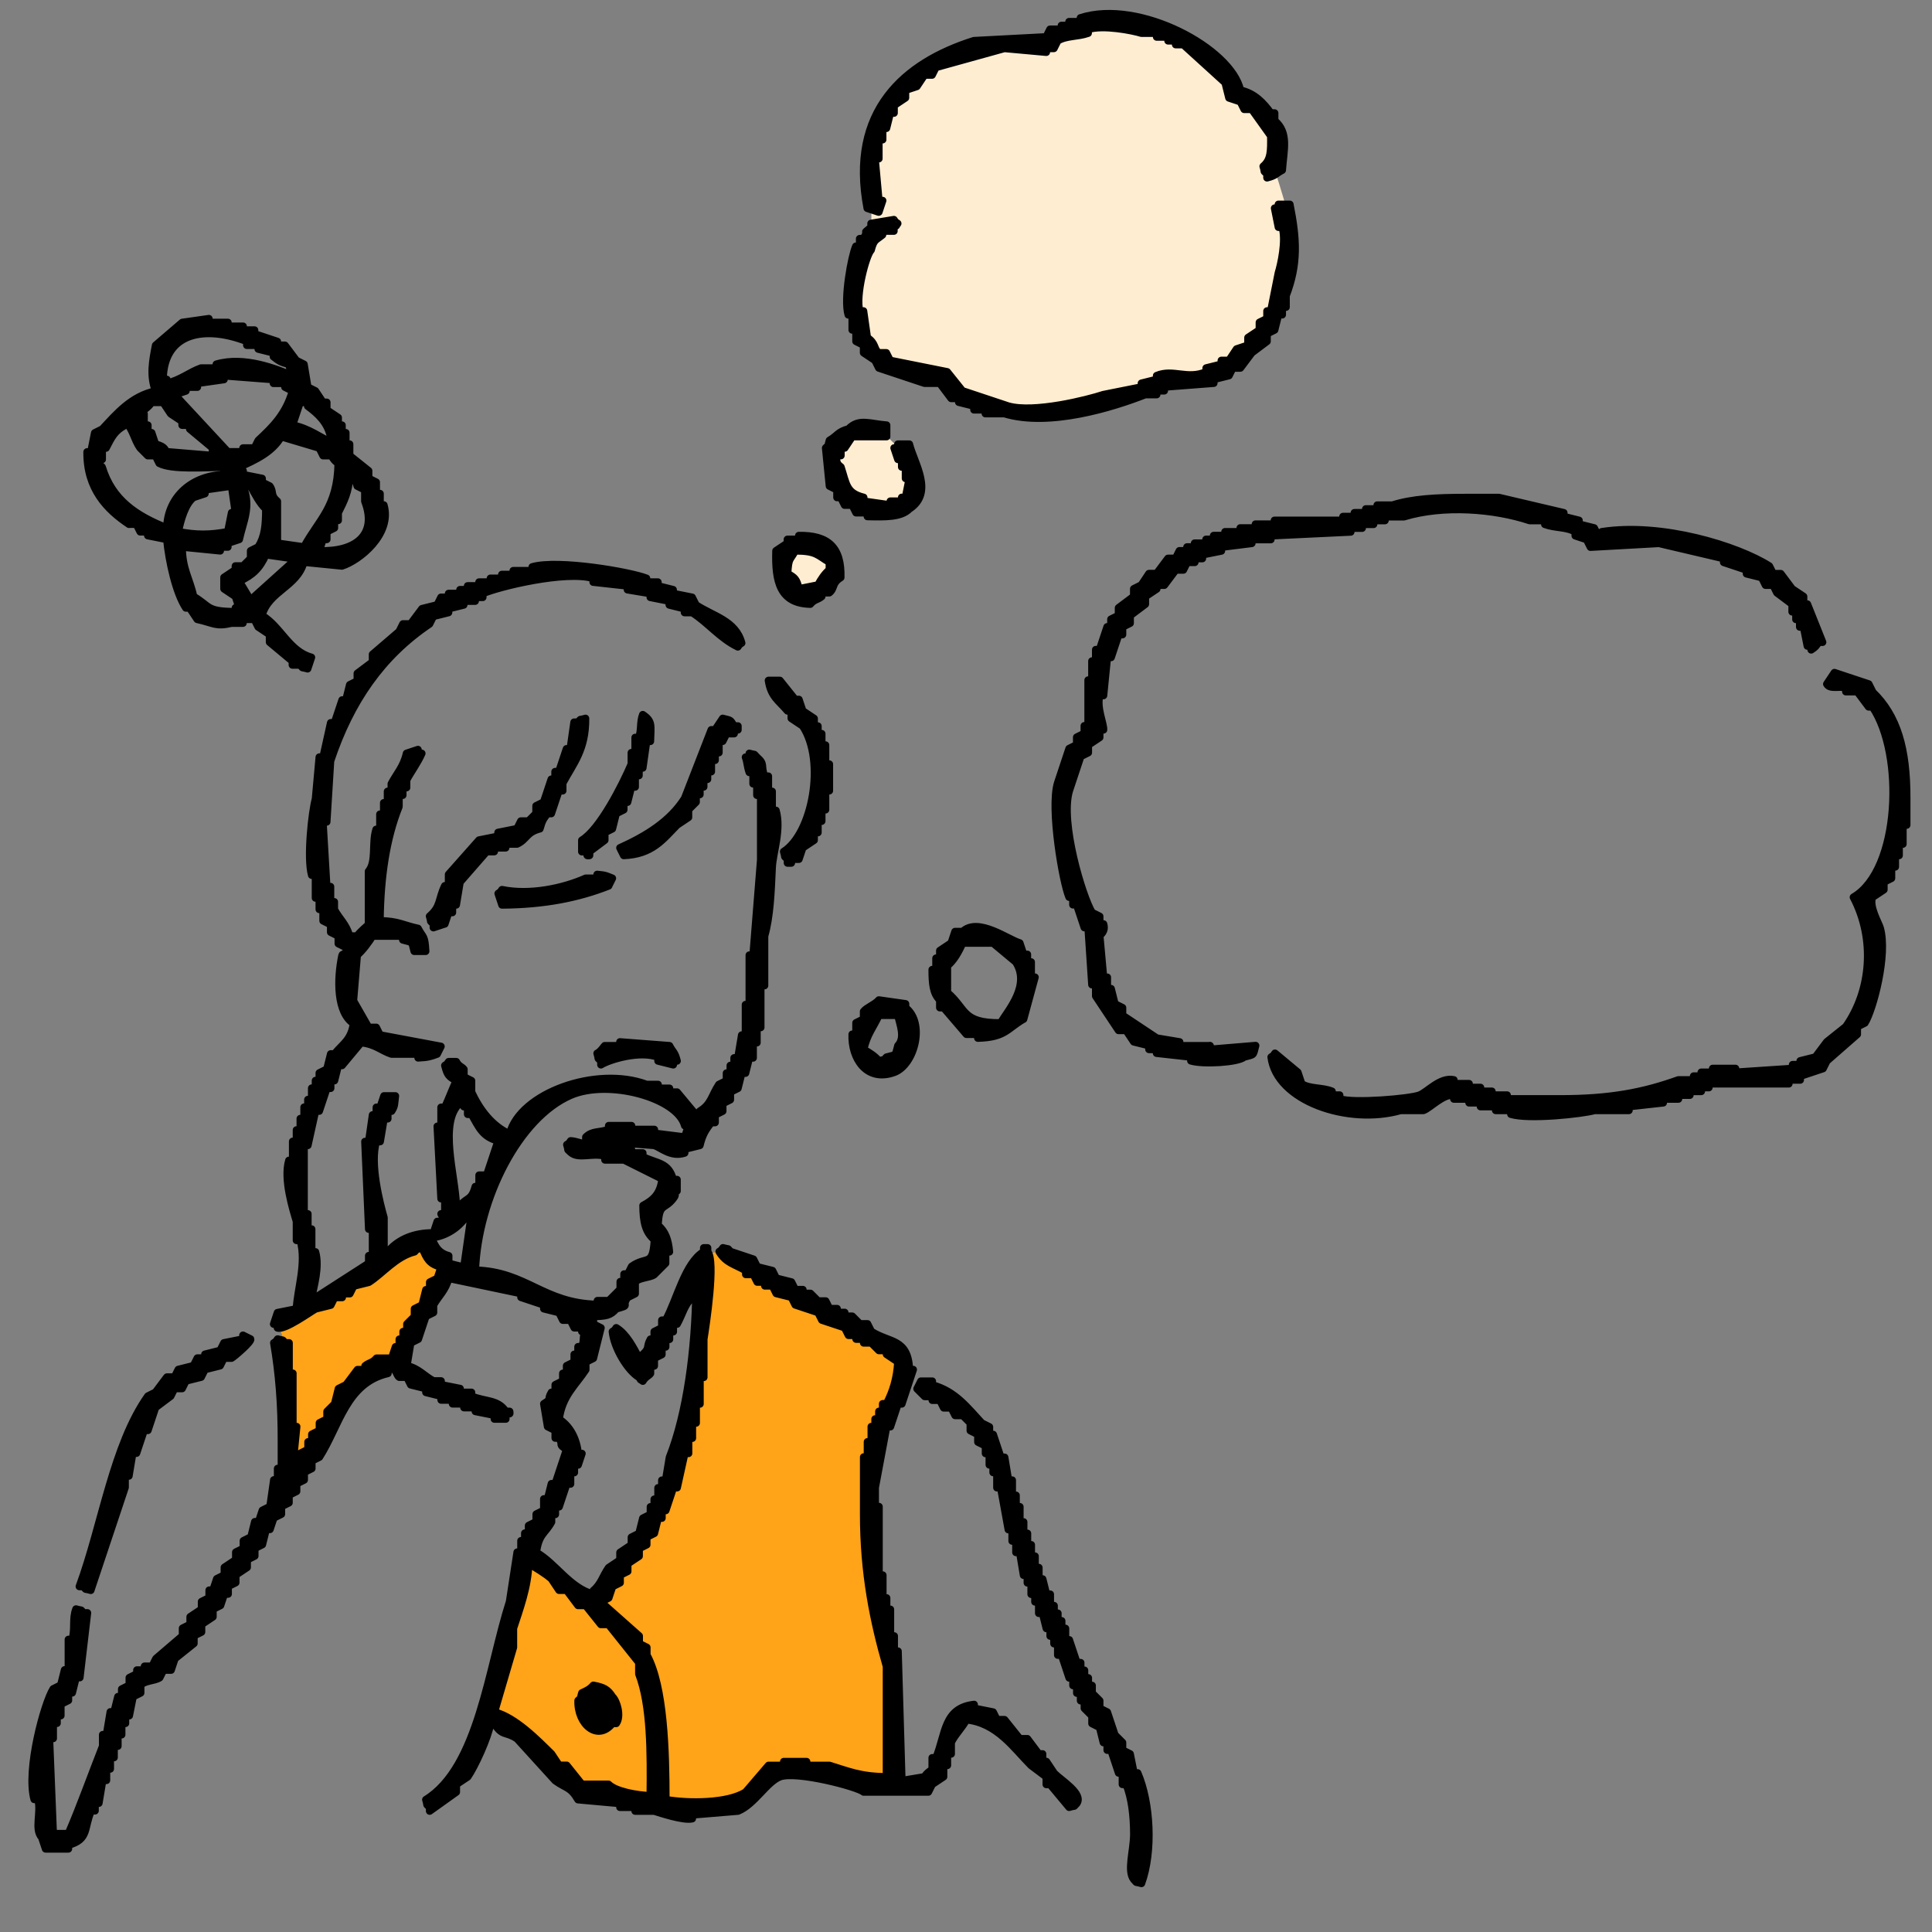
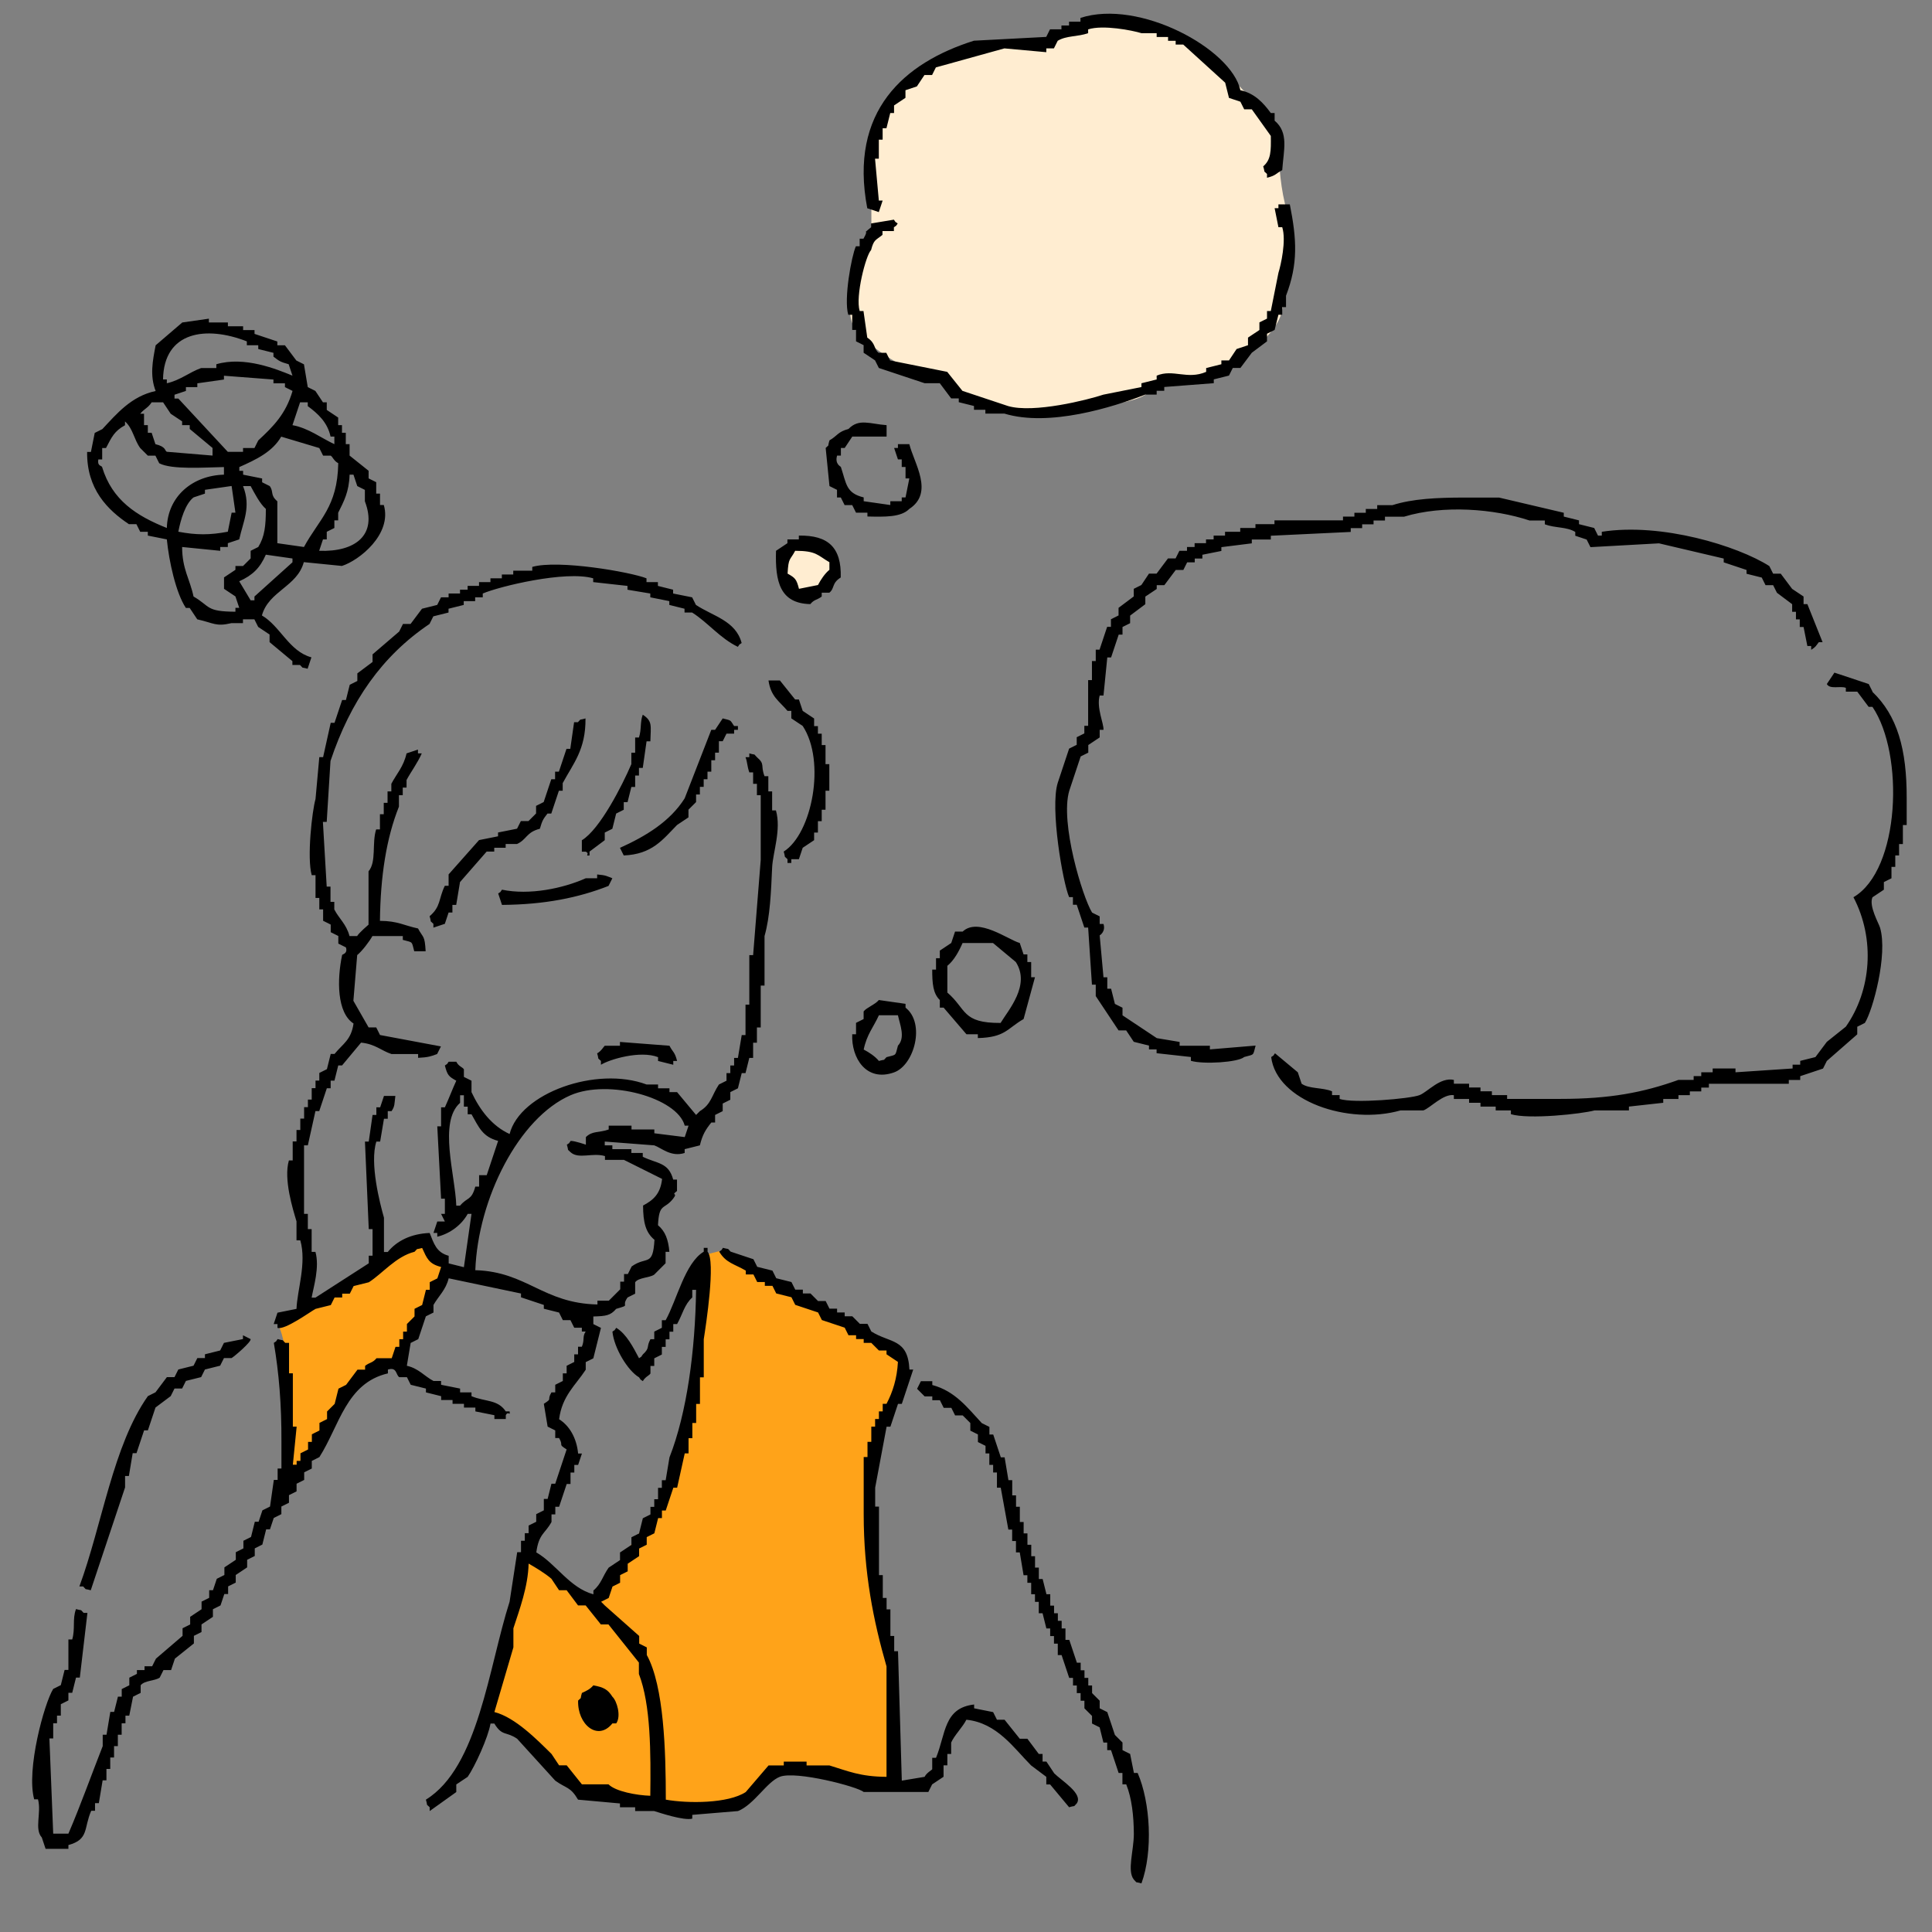
<svg xmlns="http://www.w3.org/2000/svg" width="128" height="128" viewBox="0 0 128 128" fill="none">
  <rect x="0" y="0" width="128" height="128" fill="#808080" stroke="none" />
  <path fill-rule="evenodd" clip-rule="evenodd" d="M19.15 97.743C19.15 97.743 19.071 91.103 18.907 89.646C18.744 88.189 18.374 87.7 18.374 87.7L27.651 81.954C27.651 81.954 28.462 82.844 29.03 83.412C29.598 83.98 29.193 84.948 29.193 84.948L26.278 90.372C26.278 90.372 24.253 90.372 23.442 91.829C22.632 93.287 19.15 97.738 19.15 97.738V97.743Z" fill="#FFA319" />
  <path fill-rule="evenodd" clip-rule="evenodd" d="M32.082 113.457C32.082 113.457 33.999 106.141 34.231 104.98C34.463 103.819 35.046 103.004 35.046 103.004L39.225 105.963C39.225 105.963 43.345 100.45 44.274 98.36C45.203 96.27 46.423 91.335 46.423 88.609C46.423 85.882 46.655 83.15 46.655 83.15L47.633 82.898L59.949 89.705C59.949 89.705 60.008 91.217 59.193 93.074C58.378 94.932 58.032 96.616 58.032 96.616C58.032 96.616 57.217 100.04 57.627 102.944C58.037 105.849 59.02 109.969 59.02 109.969L59.193 118.214C59.193 118.214 57.913 118.332 57.103 118.155C56.293 117.977 52.865 116.994 51.644 117.34C50.424 117.685 50.251 119.953 48.453 119.893C46.655 119.834 44.447 120.012 43.459 119.775C42.471 119.538 39.803 119.251 38.697 118.787C37.59 118.323 34.345 114.548 33.589 114.316C32.833 114.084 32.077 113.447 32.077 113.447L32.082 113.457Z" fill="#FFA319" />
-   <path fill-rule="evenodd" clip-rule="evenodd" d="M57.721 15.052C57.721 15.052 55.385 20.234 56.713 21.864C58.042 23.495 60.685 24.764 61.846 25.184C63.007 25.609 64.277 26.873 66.174 27.086C68.075 27.298 74.399 27.12 75.881 26.152C77.363 25.184 78 25.288 79.057 25.288C80.114 25.288 84.852 22.591 84.965 20.348C85.079 18.105 85.499 15.042 85.291 14.094C85.084 13.145 84.343 10.927 84.343 10.927C84.343 10.927 85.084 7.968 83.814 7.232C82.545 6.491 80.751 3.957 79.803 3.428C78.855 2.9 76.636 1.314 74.522 1.423C72.408 1.531 70.698 1.497 70.338 1.936C69.977 2.371 68.925 3.008 68.925 3.008C68.925 3.008 67.023 2.376 65.121 2.905C63.219 3.433 60.898 4.278 59.524 5.755C58.151 7.232 57.731 9.346 57.731 10.927C57.731 12.508 57.731 15.052 57.731 15.052" fill="#FFEDD1" />
-   <path fill-rule="evenodd" clip-rule="evenodd" d="M58.456 28.632C58.456 28.632 59.385 29.482 59.731 29.907C60.077 30.331 61.198 32.342 60.581 32.92C59.963 33.498 59.267 33.77 58.723 33.809C58.18 33.849 56.673 33.498 56.327 33.152C55.981 32.806 54.702 30.485 54.86 30.02C55.018 29.556 55.863 29.092 56.293 28.899C56.722 28.706 58.456 28.627 58.456 28.627V28.632Z" fill="#FFEDD1" />
+   <path fill-rule="evenodd" clip-rule="evenodd" d="M57.721 15.052C57.721 15.052 55.385 20.234 56.713 21.864C58.042 23.495 60.685 24.764 61.846 25.184C63.007 25.609 64.277 26.873 66.174 27.086C68.075 27.298 74.399 27.12 75.881 26.152C77.363 25.184 78 25.288 79.057 25.288C80.114 25.288 84.852 22.591 84.965 20.348C85.079 18.105 85.499 15.042 85.291 14.094C84.343 10.927 85.084 7.968 83.814 7.232C82.545 6.491 80.751 3.957 79.803 3.428C78.855 2.9 76.636 1.314 74.522 1.423C72.408 1.531 70.698 1.497 70.338 1.936C69.977 2.371 68.925 3.008 68.925 3.008C68.925 3.008 67.023 2.376 65.121 2.905C63.219 3.433 60.898 4.278 59.524 5.755C58.151 7.232 57.731 9.346 57.731 10.927C57.731 12.508 57.731 15.052 57.731 15.052" fill="#FFEDD1" />
  <path fill-rule="evenodd" clip-rule="evenodd" d="M52.938 39.243C52.677 39.105 52.464 38.883 52.281 38.645C52.054 38.349 51.857 38.013 51.812 37.638C51.753 37.094 52.054 36.546 52.514 36.255C52.973 35.963 53.566 35.914 54.089 36.062C54.213 36.096 54.331 36.141 54.43 36.215C54.544 36.299 54.628 36.418 54.712 36.531C54.89 36.778 55.068 37.035 55.132 37.331C55.181 37.569 55.157 37.821 55.132 38.063C55.117 38.206 55.097 38.359 55.018 38.483C54.964 38.571 54.88 38.641 54.801 38.71C54.663 38.828 54.519 38.952 54.381 39.07C53.961 39.431 53.447 39.51 52.934 39.238L52.938 39.243Z" fill="#FFEDD1" />
  <path fill-rule="evenodd" clip-rule="evenodd" d="M58.225 14.044C58.309 13.792 58.393 13.54 58.477 13.289H58.225C58.141 12.365 58.057 11.441 57.973 10.512H58.225V9.253H58.477V8.497H58.729C58.813 8.161 58.897 7.825 58.981 7.489H59.233V6.985C59.485 6.817 59.737 6.649 59.989 6.481V5.977C60.241 5.893 60.493 5.809 60.745 5.725C60.913 5.474 61.081 5.222 61.248 4.97H61.752C61.836 4.802 61.92 4.634 62.004 4.466C63.516 4.046 65.032 3.626 66.544 3.206C67.468 3.29 68.392 3.374 69.32 3.458V3.206H69.824C69.908 3.038 69.992 2.87 70.076 2.702C70.654 2.351 71.395 2.445 72.092 2.198V1.946C73.075 1.63 75.021 2.011 75.624 2.198H76.632V2.45H77.387V2.702H77.891V2.954H78.395C79.319 3.794 80.243 4.634 81.171 5.478C81.255 5.814 81.339 6.15 81.423 6.486C81.675 6.57 81.927 6.654 82.179 6.738C82.263 6.906 82.347 7.074 82.431 7.242H82.935C83.355 7.83 83.775 8.418 84.195 9.006C84.21 10.004 84.21 10.582 83.691 11.021C83.844 11.525 83.656 11.239 83.943 11.525V11.777C84.555 11.624 84.496 11.51 84.951 11.273C85.044 9.929 85.4 8.798 84.447 7.993V7.489H84.195C83.701 6.817 83.128 6.185 82.179 5.977C81.581 3.231 75.471 -0.079 71.583 1.186V1.438H70.827V1.689H70.323V1.941H69.567C69.483 2.109 69.399 2.277 69.315 2.445C67.72 2.529 66.119 2.613 64.524 2.697C59.905 4.155 56.229 7.351 57.459 13.797C57.711 13.881 57.963 13.965 58.215 14.049L58.225 14.044ZM56.462 20.852V21.859H56.714V22.615C56.882 22.699 57.049 22.783 57.217 22.867V23.371C57.469 23.539 57.721 23.707 57.973 23.875C58.057 24.043 58.141 24.211 58.225 24.379C59.233 24.715 60.241 25.051 61.253 25.387H62.261C62.513 25.723 62.765 26.058 63.017 26.394H63.521V26.646C63.857 26.73 64.193 26.814 64.529 26.898V27.15H65.284V27.402H66.544C69.503 28.301 73.722 26.987 75.876 26.142H76.632V25.89H77.135V25.639C78.227 25.555 79.324 25.471 80.416 25.387V25.135C80.751 25.051 81.087 24.967 81.423 24.883C81.507 24.715 81.591 24.547 81.675 24.379H82.179C82.431 24.043 82.683 23.707 82.935 23.371C83.271 23.119 83.607 22.867 83.943 22.615V22.111C84.111 22.027 84.279 21.943 84.447 21.859L84.699 20.852H84.951V20.348H85.202V19.592C86.013 17.478 85.914 15.857 85.454 13.54H84.699V13.792H84.447C84.531 14.212 84.615 14.632 84.699 15.052H84.951C85.232 15.936 84.857 17.572 84.699 18.08C84.531 18.92 84.363 19.76 84.195 20.605H83.943V21.109C83.775 21.192 83.607 21.276 83.439 21.36V21.864C83.187 22.032 82.935 22.2 82.683 22.368V22.872C82.431 22.956 82.179 23.04 81.927 23.124C81.759 23.376 81.591 23.628 81.423 23.88H80.919V24.132C80.584 24.216 80.248 24.3 79.912 24.384V24.636C78.662 25.179 77.718 24.428 76.632 24.888V25.14C76.296 25.224 75.96 25.308 75.624 25.392V25.643C74.784 25.811 73.944 25.979 73.1 26.147C72.047 26.498 68.486 27.392 66.791 26.903C65.783 26.567 64.776 26.231 63.763 25.895C63.427 25.476 63.091 25.056 62.755 24.636C61.495 24.384 60.231 24.132 58.971 23.88C58.887 23.712 58.803 23.544 58.719 23.376H58.215C57.87 23.109 58.042 22.754 57.459 22.368C57.376 21.78 57.291 21.192 57.208 20.605H56.956C56.659 19.631 57.366 16.905 57.711 16.569C57.894 15.862 58.008 15.931 58.467 15.561V15.309H59.223V15.057C59.51 14.84 59.263 15.092 59.475 14.805C59.188 14.588 59.435 14.84 59.223 14.553C58.719 14.637 58.215 14.721 57.711 14.805V15.057C57.02 15.645 57.657 15.037 57.208 15.813H56.956V16.317H56.704C56.407 16.984 55.894 19.819 56.2 20.857H56.452L56.462 20.852ZM8.534 34.728H9.038C9.122 34.896 9.206 35.064 9.29 35.232H9.794V35.484C10.213 35.568 10.633 35.652 11.053 35.736C11.197 37.193 11.651 39.273 12.313 40.276H12.565C12.733 40.528 12.901 40.78 13.069 41.032C14.175 41.279 14.294 41.531 15.341 41.283H16.097V41.032H16.853C16.937 41.2 17.021 41.367 17.105 41.535C17.357 41.703 17.609 41.871 17.86 42.039V42.543C18.364 42.963 18.868 43.383 19.372 43.803V44.055H19.876C20.163 44.336 19.876 44.163 20.38 44.307C20.464 44.055 20.548 43.803 20.632 43.551C19.15 43.151 18.582 41.496 17.352 40.775C17.801 39.154 19.693 38.868 20.128 37.243C20.968 37.327 21.808 37.41 22.652 37.495C23.798 37.134 25.992 35.39 25.429 33.459H25.177V32.703H24.925V31.947C24.757 31.863 24.589 31.779 24.421 31.695V31.191C24.001 30.855 23.581 30.519 23.161 30.183V29.427H22.909V28.672H22.657V28.168H22.405V27.664C22.153 27.496 21.901 27.328 21.649 27.16V26.656H21.398C21.23 26.404 21.062 26.152 20.894 25.9C20.726 25.816 20.558 25.732 20.39 25.648C20.306 25.145 20.222 24.641 20.138 24.137C19.97 24.053 19.802 23.969 19.634 23.885C19.382 23.549 19.13 23.213 18.878 22.877H18.374V22.625C17.87 22.457 17.366 22.289 16.863 22.121V21.869H16.107V21.617H15.099V21.365H13.839V21.113C13.252 21.198 12.664 21.282 12.076 21.365C11.488 21.869 10.9 22.373 10.312 22.877C10.115 23.895 9.917 24.888 10.312 25.905C8.697 26.251 7.739 27.407 6.78 28.43C6.612 28.514 6.444 28.598 6.276 28.682C6.192 29.102 6.108 29.521 6.024 29.941H5.772C5.743 32.396 7.111 33.775 8.549 34.733L8.534 34.728ZM18.878 25.396V25.648C19.046 25.732 19.214 25.816 19.382 25.9C18.942 27.417 18.117 28.247 17.11 29.18C17.026 29.349 16.942 29.516 16.858 29.684H16.102V29.936H15.094C14.002 28.761 12.906 27.58 11.814 26.404H11.562V26.152C11.814 26.068 12.066 25.984 12.318 25.9V25.648H13.074V25.396C13.662 25.312 14.249 25.229 14.837 25.145V24.893C15.929 24.977 17.026 25.061 18.117 25.145V25.396H18.873H18.878ZM15.346 32.204C15.43 32.792 15.514 33.38 15.598 33.967H15.346C15.262 34.387 15.178 34.807 15.094 35.227C13.909 35.454 13 35.454 11.814 35.227C11.972 34.422 12.273 33.384 12.822 32.955C13.074 32.871 13.326 32.787 13.578 32.703V32.451C14.165 32.367 14.753 32.283 15.341 32.199L15.346 32.204ZM15.598 40.276V40.528C13.622 40.518 13.958 40.182 12.822 39.52C12.57 38.334 12.071 37.717 12.066 36.24C12.906 36.324 13.745 36.408 14.59 36.492V36.24H15.094V35.988C15.346 35.904 15.598 35.82 15.85 35.736C16.112 34.526 16.65 33.592 16.102 32.204H16.606C16.853 32.658 17.223 33.384 17.613 33.715C17.613 34.827 17.539 35.548 17.11 36.24C16.942 36.324 16.774 36.408 16.606 36.492V36.996L16.102 37.499H15.598V37.751C15.346 37.919 15.094 38.087 14.842 38.255V39.011C15.094 39.179 15.346 39.347 15.598 39.515C15.682 39.767 15.766 40.019 15.85 40.271H15.598V40.276ZM19.382 37.248C18.542 38.003 17.702 38.759 16.858 39.52V39.772H16.606C16.354 39.352 16.102 38.932 15.85 38.512C16.739 38.107 17.218 37.643 17.613 36.749C18.201 36.833 18.789 36.916 19.377 37.001V37.252L19.382 37.248ZM23.166 31.448H23.418C23.502 31.7 23.586 31.952 23.67 32.204C23.838 32.288 24.006 32.372 24.174 32.456V33.212C25.028 35.444 23.541 36.581 21.146 36.492C21.23 36.24 21.314 35.988 21.398 35.736H21.649V35.232C21.817 35.148 21.985 35.064 22.153 34.98V34.476H22.405V33.972C22.776 33.226 23.127 32.594 23.161 31.448H23.166ZM22.41 30.692C22.361 33.597 21.126 34.412 20.138 36.24C19.55 36.156 18.962 36.072 18.374 35.988V33.212C17.875 32.782 18.157 32.599 17.87 32.204C17.703 32.12 17.535 32.036 17.366 31.952V31.7C16.947 31.616 16.527 31.532 16.107 31.448V31.196H15.855V30.944C16.956 30.455 18.048 29.941 18.631 28.929C19.471 29.18 20.311 29.432 21.155 29.684C21.239 29.852 21.323 30.02 21.407 30.188H21.911C22.064 30.292 22.104 30.524 22.415 30.692H22.41ZM19.886 26.656H20.39V26.908C21.062 27.402 21.694 27.975 21.901 28.924H22.153V29.427C21.244 29.003 20.454 28.37 19.377 28.168C19.545 27.664 19.713 27.16 19.881 26.656H19.886ZM16.354 22.62V22.872H17.11V23.124C17.446 23.208 17.782 23.292 18.117 23.376V23.628C18.503 23.924 18.562 23.974 19.125 24.132C19.209 24.384 19.293 24.636 19.377 24.888C18.315 24.453 16.186 23.584 14.333 24.132V24.384H13.326C12.565 24.651 11.952 25.189 11.053 25.392V25.14H10.801C10.851 21.948 13.657 21.563 16.349 22.615L16.354 22.62ZM10.05 26.656H10.806C10.974 26.908 11.142 27.16 11.31 27.412C11.562 27.58 11.814 27.748 12.066 27.916V28.168H12.57V28.42C13.074 28.84 13.578 29.259 14.081 29.679V30.183C13.074 30.099 12.066 30.015 11.053 29.931C10.9 29.862 11.028 29.605 10.297 29.427C10.213 29.176 10.129 28.924 10.046 28.672H9.794V28.168H9.542V27.412H9.29C9.551 27.081 9.803 27.037 10.046 26.656H10.05ZM6.518 30.44H6.77V29.684H7.022C7.403 28.948 7.58 28.558 8.282 28.173V27.921C8.815 28.395 8.875 29.116 9.29 29.684L9.794 30.188H10.297C10.381 30.356 10.465 30.524 10.549 30.692C11.374 31.132 13.592 30.964 14.837 30.944V31.448C12.767 31.502 11.108 32.876 11.053 34.98C9.043 34.18 7.427 33.137 6.765 30.944C6.731 30.835 6.434 30.895 6.513 30.44H6.518ZM55.454 32.456V32.96H55.706C55.79 33.128 55.874 33.295 55.958 33.464H56.462C56.546 33.631 56.63 33.799 56.714 33.967H57.469V34.219C58.611 34.244 59.697 34.279 60.246 33.715C61.901 32.634 60.557 30.692 60.246 29.427H59.49V29.679H59.238C59.322 29.931 59.406 30.183 59.49 30.435H59.742V30.939H59.994V31.695H60.246C60.162 32.115 60.078 32.535 59.994 32.955H59.742V33.207H58.986V33.459C58.398 33.375 57.81 33.291 57.222 33.207V32.955C56.047 32.668 56.081 32.06 55.711 30.939C55.696 30.9 55.296 30.747 55.459 30.183H55.711V29.679H55.963C56.131 29.427 56.299 29.176 56.467 28.924H58.739V28.168C57.637 28.089 56.906 27.703 56.215 28.42C55.503 28.608 55.488 28.869 54.955 29.176C54.802 29.679 54.989 29.393 54.703 29.679C54.787 30.519 54.871 31.359 54.955 32.204C55.123 32.288 55.291 32.372 55.459 32.456H55.454ZM80.174 69.283H78.153V69.031C77.649 68.947 77.145 68.863 76.641 68.779C75.886 68.276 75.13 67.772 74.369 67.268V66.764C74.201 66.68 74.033 66.596 73.865 66.512C73.781 66.176 73.697 65.84 73.613 65.504H73.361V64.748H73.109C73.025 63.825 72.941 62.901 72.857 61.972C72.857 61.972 73.272 61.73 73.109 61.216H72.857V60.712C72.689 60.629 72.522 60.544 72.353 60.461C71.726 59.443 70.215 54.498 70.842 52.389C71.094 51.633 71.346 50.877 71.598 50.116C71.766 50.032 71.934 49.948 72.102 49.864V49.36C72.353 49.192 72.606 49.024 72.857 48.856V48.353H73.109C73.139 47.947 72.63 46.88 72.857 46.08H73.109C73.193 45.24 73.277 44.401 73.361 43.556H73.613C73.781 43.052 73.949 42.548 74.117 42.044H74.369V41.54C74.537 41.456 74.705 41.372 74.873 41.288V40.785C75.209 40.533 75.545 40.281 75.881 40.029V39.525C76.133 39.357 76.385 39.189 76.636 39.021V38.769H77.14C77.392 38.433 77.644 38.097 77.896 37.761H78.4C78.484 37.593 78.568 37.425 78.652 37.257H79.156V37.005H79.66V36.754C80.08 36.669 80.5 36.586 80.919 36.502V36.25C81.591 36.166 82.263 36.082 82.935 35.998V35.746H84.195V35.494C85.958 35.41 87.727 35.326 89.49 35.242V34.99H90.246V34.738H91.002V34.486H91.758V34.234H93.017C95.621 33.439 98.995 33.706 101.341 34.486H102.349V34.738C103.036 34.995 103.792 34.891 104.365 35.242V35.494C104.617 35.578 104.869 35.662 105.12 35.746C105.204 35.914 105.288 36.082 105.372 36.25C106.884 36.166 108.401 36.082 109.912 35.998C111.34 36.334 112.773 36.669 114.2 37.005V37.257C114.704 37.425 115.208 37.593 115.712 37.761V38.013C116.048 38.097 116.384 38.181 116.72 38.265C116.804 38.433 116.888 38.601 116.971 38.769H117.475C117.559 38.937 117.643 39.105 117.727 39.273C118.063 39.525 118.399 39.777 118.735 40.029V40.533H118.987V41.036H119.239V41.54H119.491C119.575 41.96 119.659 42.38 119.743 42.8H119.995V43.052C120.316 42.844 120.271 42.84 120.499 42.548H120.751C120.415 41.708 120.079 40.868 119.743 40.024H119.491V39.52C119.239 39.352 118.987 39.184 118.735 39.016C118.483 38.68 118.231 38.344 117.979 38.008H117.475C117.391 37.84 117.307 37.672 117.223 37.504C115.119 36.166 110.085 34.614 106.123 35.232V35.484H105.871C105.787 35.316 105.703 35.148 105.619 34.98C105.283 34.896 104.948 34.812 104.612 34.728V34.476C104.276 34.392 103.94 34.308 103.604 34.224V33.972C102.176 33.636 100.744 33.3 99.316 32.965H97.044C95.191 32.965 93.581 33.044 92.252 33.468H91.244V33.72H90.488V33.972H89.732V34.224H88.977V34.476H84.437V34.728H83.177V34.98H82.169V35.232H81.162V35.484H80.406V35.736H79.902V35.988H79.146V36.24H78.642V36.492H78.138C78.054 36.66 77.97 36.828 77.886 36.996H77.382C77.13 37.331 76.879 37.667 76.627 38.003H76.123C75.955 38.255 75.787 38.507 75.619 38.759C75.451 38.843 75.283 38.927 75.115 39.011V39.515L74.107 40.271V40.775C73.939 40.859 73.771 40.943 73.603 41.027V41.531H73.351C73.183 42.034 73.016 42.538 72.847 43.042H72.596V43.798H72.344V45.058H72.092V48.086H71.84V48.59C71.672 48.674 71.504 48.758 71.336 48.842V49.346C71.168 49.429 71 49.514 70.832 49.597C70.58 50.353 70.328 51.109 70.076 51.87C69.558 53.54 70.417 58.489 70.832 59.438H71.084V59.942H71.336C71.504 60.446 71.672 60.95 71.84 61.453H72.092C72.176 62.713 72.26 63.978 72.344 65.237H72.596V65.993C73.1 66.749 73.603 67.505 74.107 68.266H74.611C74.779 68.518 74.947 68.77 75.115 69.022C75.451 69.106 75.787 69.189 76.123 69.273V69.525H76.627V69.777C77.382 69.861 78.138 69.945 78.899 70.029V70.281C79.709 70.528 82.036 70.385 82.431 70.029C83.118 69.837 83.004 69.97 83.187 69.273C82.179 69.357 81.166 69.441 80.159 69.525V69.273L80.174 69.283ZM53.685 40.024C53.952 39.698 54.135 39.762 54.441 39.52V39.268H54.945C55.316 38.977 55.083 38.645 55.701 38.26C55.755 36.264 54.871 35.454 52.925 35.484V35.736H52.169V35.988C51.917 36.156 51.665 36.324 51.413 36.492C51.349 38.547 51.68 39.979 53.685 40.024ZM52.678 36.492C54.095 36.492 54.16 36.788 54.95 37.248V37.751C54.649 37.998 54.377 38.404 54.194 38.759C53.774 38.843 53.354 38.927 52.934 39.011C52.767 38.359 52.678 38.285 52.179 38.003C52.238 36.916 52.337 37.149 52.682 36.492H52.678ZM69.829 117.463C69.661 117.211 69.493 116.959 69.325 116.707H69.073V116.203H68.821C68.57 115.867 68.318 115.531 68.066 115.196H67.562C67.226 114.776 66.89 114.356 66.554 113.936H66.05C65.966 113.768 65.882 113.6 65.798 113.432C65.378 113.348 64.958 113.264 64.538 113.18V112.928C62.518 113.155 62.666 114.874 62.014 116.46H61.762V117.216C61.728 117.28 61.387 117.448 61.258 117.72C60.754 117.804 60.251 117.888 59.747 117.972C59.663 115.112 59.579 112.256 59.495 109.396H59.243V108.388H58.991V106.625H58.739V105.869H58.487V104.357H58.235V99.817H57.983V98.558C58.235 97.214 58.487 95.865 58.739 94.522H58.991C59.159 94.018 59.327 93.514 59.495 93.01H59.747C59.999 92.254 60.251 91.498 60.502 90.738H60.251C60.157 88.658 58.961 88.999 57.726 88.213C57.642 88.045 57.558 87.877 57.474 87.71H56.97L56.467 87.206H55.963V86.954H55.459V86.702H54.955C54.871 86.534 54.787 86.366 54.703 86.198H54.199L53.695 85.694H53.191V85.442H52.687C52.603 85.274 52.52 85.106 52.435 84.938C52.1 84.854 51.764 84.77 51.428 84.686C51.344 84.518 51.26 84.35 51.176 84.182C50.84 84.098 50.504 84.014 50.168 83.93C50.084 83.762 50 83.594 49.916 83.427C49.412 83.259 48.908 83.091 48.404 82.923C48.118 82.641 48.404 82.814 47.901 82.671C47.683 82.957 47.935 82.71 47.649 82.923C48.093 83.674 48.651 83.738 49.412 84.182V84.434H49.916C50 84.602 50.084 84.77 50.168 84.938H50.672V85.19H51.176C51.26 85.358 51.344 85.526 51.428 85.694C51.764 85.778 52.1 85.862 52.435 85.946C52.52 86.114 52.603 86.282 52.687 86.45C53.191 86.618 53.695 86.786 54.199 86.954C54.283 87.122 54.367 87.29 54.451 87.457C54.955 87.626 55.459 87.793 55.963 87.961C56.047 88.129 56.131 88.297 56.215 88.465H56.718V88.717H57.222V88.969H57.726L58.23 89.473H58.734V89.725C58.986 89.893 59.238 90.061 59.49 90.229C59.431 91.326 59.149 92.22 58.734 93.005H58.482V93.509H58.23V94.013H57.978V94.517H57.726V95.525H57.474V96.532H57.222V100.316C57.222 104.214 57.87 107.405 58.734 110.404V117.72C56.985 117.71 56.17 117.335 54.95 116.964H53.438V116.712H51.927V116.964H50.919C50.415 117.552 49.911 118.14 49.407 118.728C48.236 119.493 45.584 119.493 44.112 119.232C44.112 116.035 43.993 111.718 42.852 109.648V109.144C42.684 109.06 42.516 108.976 42.348 108.892V108.388C41.592 107.716 40.836 107.045 40.076 106.373L39.824 106.121C39.992 106.037 40.16 105.953 40.328 105.869C40.412 105.617 40.496 105.365 40.58 105.113C40.748 105.029 40.915 104.945 41.083 104.861V104.357C41.251 104.273 41.419 104.189 41.587 104.105V103.601C41.839 103.433 42.091 103.265 42.343 103.098V102.594C42.511 102.51 42.679 102.426 42.847 102.342V101.838C43.015 101.754 43.183 101.67 43.351 101.586C43.435 101.25 43.519 100.914 43.603 100.578H43.855V100.074H44.107C44.275 99.57 44.443 99.067 44.611 98.563H44.862C45.031 97.807 45.198 97.051 45.366 96.29H45.618V95.282H45.87V94.275H46.122V93.015H46.374V91.251H46.626V88.727C46.774 87.779 47.426 83.53 46.878 82.928V82.676H46.626V82.928C45.381 83.669 44.848 86.119 44.102 87.467H43.85V87.971C43.682 88.055 43.514 88.139 43.346 88.223V88.727H43.094C42.803 89.246 43.084 89.285 42.59 89.735C42.373 90.021 42.625 89.774 42.338 89.987C41.968 89.29 41.508 88.376 40.827 87.971C40.609 88.258 40.861 88.011 40.575 88.223C40.683 89.315 41.592 90.812 42.338 91.251C42.556 91.538 42.304 91.291 42.59 91.503C42.753 91.212 43.01 91.133 43.094 90.999V90.496H43.346V89.992C43.514 89.908 43.682 89.824 43.85 89.74V89.236H44.102V88.732H44.354V88.228H44.606V87.724H44.858C45.223 87.077 45.342 86.425 45.865 85.961V85.457H46.117C46.063 89.458 45.51 93.618 44.354 96.557C44.27 97.061 44.186 97.565 44.102 98.069H43.85V98.573H43.598V99.328H43.346V99.832H43.094V100.336C42.926 100.42 42.758 100.504 42.59 100.588C42.506 100.924 42.422 101.26 42.338 101.596C42.17 101.68 42.002 101.764 41.834 101.848V102.352C41.582 102.52 41.33 102.688 41.078 102.855V103.359C40.827 103.527 40.575 103.695 40.323 103.863C39.918 104.441 39.834 104.94 39.315 105.375V105.627C37.739 105.202 36.84 103.606 35.531 102.851C35.704 101.596 36.099 101.635 36.539 100.835V100.331H36.791V99.827H37.042C37.211 99.323 37.378 98.82 37.546 98.316H37.798V97.56H38.05V97.056H38.302L38.554 96.3H38.302C38.203 95.273 37.729 94.457 37.042 94.028C37.24 92.477 38.134 91.775 38.806 90.748V90.244C38.974 90.16 39.142 90.076 39.31 89.992C39.478 89.32 39.646 88.648 39.814 87.976C39.646 87.892 39.478 87.808 39.31 87.724V87.22C40.14 87.196 40.446 87.161 40.822 86.716C41.849 86.415 41.113 86.618 41.577 85.961C41.745 85.877 41.913 85.793 42.081 85.709V84.953C42.299 84.637 43.035 84.662 43.341 84.449L44.097 83.693V82.937H44.349C44.275 82.112 44.072 81.574 43.593 81.174C43.667 79.662 44.003 80.181 44.601 79.41C44.947 78.966 44.408 79.252 44.853 78.906V78.151H44.601C44.294 77 43.548 77.108 42.585 76.639V76.387H41.829V76.135H40.57V75.883H40.066V75.631C41.157 75.715 42.254 75.799 43.346 75.883C43.8 76.036 44.457 76.683 45.361 76.387V76.135C45.697 76.051 46.033 75.967 46.369 75.883C46.537 75.177 46.75 74.841 47.125 74.371H47.377V73.868C47.545 73.784 47.713 73.7 47.881 73.616V73.112C48.049 73.028 48.217 72.944 48.385 72.86V72.356C48.553 72.272 48.721 72.188 48.889 72.104C48.973 71.768 49.056 71.432 49.141 71.096H49.392C49.476 70.76 49.56 70.424 49.644 70.088H49.896V69.081H50.148V68.073H50.4V65.297H50.652V62.017C51.023 60.717 51.082 59.097 51.156 57.477C51.2 56.484 51.773 54.977 51.408 53.693H51.156V52.433H50.904V51.425H50.652C50.371 50.694 50.711 50.65 50.148 50.166C49.862 49.884 50.148 50.057 49.644 49.914V50.166H49.392C49.526 50.516 49.486 50.714 49.644 51.173H49.896V51.929H50.148V52.685H50.4V56.973C50.232 59.072 50.064 61.177 49.896 63.281H49.644V66.561H49.392V68.577H49.141C49.056 69.081 48.973 69.585 48.889 70.088H48.637V70.592H48.385V71.096H48.133V71.6C47.965 71.684 47.797 71.768 47.629 71.852C47.14 72.593 47.13 73.151 46.369 73.616L46.117 73.868C45.697 73.364 45.278 72.86 44.858 72.356H44.354V72.104H43.598V71.852H42.842C39.513 70.607 34.449 72.42 33.762 75.132C32.572 74.584 31.781 73.517 31.238 72.356V71.6C31.07 71.516 30.902 71.432 30.734 71.348V70.844C30.63 70.686 30.393 70.662 30.23 70.341H29.726C29.509 70.627 29.761 70.38 29.474 70.592C29.642 71.245 29.731 71.319 30.23 71.6C29.954 72.203 29.776 72.697 29.474 73.364H29.223V74.623H28.971C29.055 76.219 29.139 77.82 29.223 79.415H29.474V80.423H29.223C29.306 80.591 29.39 80.759 29.474 80.927H28.971C28.887 81.179 28.803 81.431 28.719 81.683H28.971V81.935C29.85 81.722 30.596 81.129 30.986 80.423H31.238C31.07 81.599 30.902 82.779 30.734 83.955C30.398 83.871 30.062 83.787 29.726 83.703V83.199C28.906 82.977 28.748 82.389 28.467 81.688C27.212 81.737 26.273 82.226 25.69 82.947H25.439V80.675C25.182 79.771 24.475 77.074 24.935 75.631H25.186C25.27 75.127 25.355 74.623 25.439 74.12H25.69V73.616H25.942C26.17 73.265 26.12 73.176 26.194 72.608H25.439C25.355 72.86 25.27 73.112 25.186 73.364H24.935V73.868H24.683C24.599 74.456 24.515 75.043 24.431 75.631H24.179C24.263 77.563 24.347 79.499 24.431 81.431H24.683V83.194H24.431V83.698C23.255 84.454 22.074 85.21 20.899 85.971H20.647C20.77 85.274 21.185 83.96 20.899 82.942H20.647V81.431H20.395V80.423H20.143V75.883H20.395C20.563 75.127 20.731 74.371 20.899 73.611H21.151C21.319 73.107 21.486 72.603 21.654 72.099H21.906V71.595H22.158C22.242 71.259 22.326 70.923 22.41 70.588H22.662C23.082 70.084 23.502 69.58 23.922 69.076C24.875 69.175 25.256 69.609 25.937 69.832H27.701V70.084C28.363 70.054 28.556 69.985 28.961 69.832C29.045 69.664 29.129 69.496 29.213 69.328C27.869 69.076 26.52 68.824 25.177 68.572C25.093 68.404 25.009 68.236 24.925 68.068H24.421C24.085 67.48 23.749 66.892 23.413 66.305C23.497 65.297 23.581 64.284 23.665 63.276C23.976 63.029 24.475 62.377 24.673 62.017H26.688V62.269C27.375 62.461 27.261 62.328 27.444 63.024H28.2C28.141 61.938 28.042 62.17 27.696 61.513C26.772 61.32 26.362 61.014 25.172 61.009C25.206 58.06 25.592 55.54 26.431 53.441V52.685H26.683V52.181H26.935V51.677C27.222 51.139 27.671 50.541 27.943 49.914H27.691V49.662C27.439 49.746 27.187 49.83 26.935 49.914C26.738 50.798 26.268 51.277 25.927 51.929V52.433H25.676V53.189H25.424V53.945H25.172V54.952H24.92C24.628 55.866 24.954 57.096 24.416 57.729V61.261C24.416 61.261 23.794 61.789 23.66 62.017H23.156C22.949 61.226 22.46 60.861 22.148 60.253V59.749H21.896V58.741H21.645C21.561 57.314 21.477 55.881 21.393 54.453H21.645C21.729 53.11 21.812 51.761 21.896 50.417C23.215 46.465 25.3 43.467 28.457 41.338C28.541 41.17 28.625 41.002 28.709 40.834L29.716 40.582V40.33C30.052 40.246 30.388 40.162 30.724 40.078V39.826H31.48V39.574H31.984V39.322C33.076 38.853 37.462 37.786 39.3 38.315V38.566C40.056 38.651 40.812 38.734 41.572 38.818V39.07C42.076 39.154 42.58 39.238 43.084 39.322V39.574C43.504 39.658 43.924 39.742 44.344 39.826V40.078C44.68 40.162 45.016 40.246 45.352 40.33V40.582H45.855C46.903 41.244 47.703 42.286 48.884 42.854C49.101 42.568 48.849 42.815 49.136 42.602C48.745 41.12 47.244 40.829 46.107 40.078C46.023 39.91 45.939 39.742 45.855 39.574C45.435 39.49 45.016 39.406 44.596 39.322V39.07C44.26 38.986 43.924 38.902 43.588 38.818V38.566H42.832V38.315C41.77 37.895 36.988 37.065 35.264 37.559V37.811H34.004V38.063H33.249V38.315H32.493V38.566H31.737V38.818H30.981V39.07H30.477V39.322H29.721V39.574H29.218C29.134 39.742 29.05 39.91 28.966 40.078C28.63 40.162 28.294 40.246 27.958 40.33C27.706 40.666 27.454 41.002 27.202 41.338H26.698C26.614 41.506 26.53 41.674 26.446 41.842C25.858 42.346 25.27 42.849 24.683 43.353V43.857C24.347 44.109 24.011 44.361 23.675 44.613V45.117C23.507 45.201 23.339 45.285 23.171 45.369C23.087 45.705 23.003 46.041 22.919 46.377H22.667C22.499 46.88 22.331 47.384 22.163 47.888H21.911C21.743 48.644 21.575 49.4 21.407 50.161H21.155C21.072 51.084 20.988 52.008 20.904 52.937C20.676 53.732 20.326 56.825 20.652 57.981H20.904V59.492H21.155V60.248H21.407V61.004C21.575 61.088 21.743 61.172 21.911 61.256V61.76C22.079 61.844 22.247 61.928 22.415 62.012V62.516C22.583 62.599 22.751 62.684 22.919 62.767C23.052 63.192 22.677 63.217 22.667 63.271C22.321 64.911 22.316 67.09 23.423 67.811C23.265 68.908 22.716 69.15 22.163 69.827H21.911C21.827 70.163 21.743 70.499 21.659 70.835C21.491 70.918 21.323 71.002 21.155 71.086V71.59H20.904V72.094H20.652V72.85H20.4V73.354H20.148V74.11H19.896V74.865H19.644V75.621H19.392V76.881H19.14C18.774 78.131 19.412 80.141 19.644 80.917V82.177H19.896C20.326 83.683 19.688 85.477 19.644 86.716C19.224 86.8 18.804 86.885 18.384 86.969C18.3 87.22 18.216 87.472 18.132 87.724H18.384V87.976C18.868 88.139 20.563 86.899 20.909 86.716C21.244 86.633 21.58 86.549 21.916 86.465C22 86.297 22.084 86.129 22.168 85.961H22.672V85.709H23.176C23.26 85.541 23.344 85.373 23.428 85.205C23.764 85.121 24.1 85.037 24.436 84.953C25.355 84.365 26.229 83.244 27.464 82.933C27.75 82.651 27.464 82.824 27.968 82.681C28.279 83.357 28.402 83.738 29.227 83.94C29.143 84.192 29.059 84.444 28.976 84.696C28.808 84.78 28.64 84.864 28.472 84.948V85.452H28.22C28.136 85.788 28.052 86.124 27.968 86.46C27.8 86.544 27.632 86.628 27.464 86.712V87.216L26.96 87.719V88.223H26.708V88.727H26.456V89.231H26.204C26.12 89.483 26.036 89.735 25.952 89.987H24.945C24.678 90.308 24.5 90.249 24.189 90.491V90.743H23.685C23.433 91.079 23.181 91.415 22.929 91.75L22.425 92.002C22.341 92.338 22.257 92.674 22.173 93.01L21.669 93.514V94.018C21.501 94.102 21.333 94.186 21.165 94.27V94.774C20.997 94.858 20.829 94.942 20.662 95.026V95.529H20.41V96.033C20.242 96.117 20.074 96.201 19.906 96.285V96.789H19.654V97.041H19.402C19.486 96.201 19.57 95.362 19.654 94.517H19.402V90.985H19.15V88.969H18.898C18.611 88.688 18.898 88.861 18.394 88.717C18.177 89.004 18.429 88.757 18.142 88.969C18.483 90.97 18.656 93.064 18.646 95.529V97.293H18.394V98.049H18.142C18.058 98.637 17.974 99.225 17.89 99.812C17.722 99.896 17.554 99.98 17.386 100.064C17.302 100.316 17.218 100.568 17.134 100.82H16.882C16.798 101.156 16.715 101.492 16.631 101.828C16.462 101.912 16.295 101.996 16.127 102.08V102.584C15.959 102.668 15.791 102.752 15.623 102.836V103.34C15.371 103.508 15.119 103.676 14.867 103.843V104.347C14.699 104.431 14.531 104.515 14.363 104.599C14.279 104.851 14.195 105.103 14.111 105.355H13.859V105.859C13.691 105.943 13.523 106.027 13.355 106.111V106.615C13.103 106.783 12.851 106.951 12.599 107.119V107.623C12.431 107.707 12.264 107.791 12.096 107.875V108.378C11.508 108.882 10.92 109.386 10.332 109.89C10.248 110.058 10.164 110.226 10.08 110.394H9.576V110.646H9.072V110.898C8.904 110.982 8.736 111.066 8.568 111.15V111.654C8.4 111.738 8.232 111.822 8.065 111.906V112.409H7.813C7.729 112.745 7.645 113.081 7.561 113.417H7.309C7.225 113.921 7.141 114.425 7.057 114.929H6.805V115.685C6.074 117.542 5.313 119.676 4.532 121.484H3.525C3.441 119.385 3.357 117.28 3.273 115.176H3.525V114.168H3.777V113.664H4.029V112.908C4.197 112.824 4.364 112.74 4.532 112.656V112.153H4.784L5.036 111.145H5.288C5.456 109.717 5.624 108.285 5.792 106.857H5.54C5.254 106.575 5.54 106.748 5.036 106.605C4.784 107.267 4.997 107.899 4.784 108.62H4.532V110.636H4.28C4.197 110.972 4.113 111.308 4.029 111.644C3.861 111.728 3.693 111.812 3.525 111.896C2.932 112.844 1.727 117.251 2.265 119.212H2.517C2.759 120.096 2.26 121.178 2.769 121.736C2.853 121.988 2.937 122.24 3.021 122.492H4.532V122.24C5.906 121.865 5.535 121.128 6.044 119.968H6.296V119.464H6.548C6.632 118.96 6.716 118.456 6.8 117.952H7.052V117.196H7.304V116.44H7.556V115.685H7.808V114.929H8.06V114.173H8.312V113.669H8.563C8.647 113.249 8.731 112.829 8.815 112.409C8.983 112.325 9.151 112.241 9.319 112.157V111.654C9.581 111.328 10.228 111.377 10.579 111.15C10.663 110.982 10.747 110.814 10.831 110.646H11.335C11.419 110.394 11.503 110.142 11.587 109.89C12.007 109.554 12.427 109.218 12.846 108.882V108.378C13.014 108.294 13.182 108.21 13.35 108.126V107.623C13.602 107.455 13.854 107.287 14.106 107.119V106.615C14.274 106.531 14.442 106.447 14.61 106.363C14.694 106.111 14.778 105.859 14.862 105.607H15.114V105.103C15.282 105.019 15.45 104.935 15.618 104.851V104.347C15.87 104.179 16.122 104.011 16.374 103.843V103.34C16.542 103.256 16.709 103.172 16.878 103.088V102.584C17.045 102.5 17.213 102.416 17.381 102.332C17.465 101.996 17.549 101.66 17.633 101.324H17.885C17.969 101.072 18.053 100.82 18.137 100.568C18.305 100.484 18.473 100.4 18.641 100.316V99.812C18.809 99.728 18.977 99.644 19.145 99.561V99.057C19.313 98.973 19.481 98.889 19.649 98.805V98.301C19.817 98.217 19.985 98.133 20.153 98.049V97.545C20.321 97.461 20.489 97.377 20.657 97.293V96.789C20.825 96.705 20.992 96.621 21.16 96.537C22.489 94.457 22.934 91.632 25.7 90.99V90.738C26.313 90.545 26.219 91.103 26.456 91.242H26.96C27.044 91.409 27.128 91.578 27.212 91.745C27.548 91.829 27.884 91.913 28.22 91.997V92.249C28.556 92.333 28.892 92.417 29.227 92.501V92.753H29.983V93.005H30.739V93.257H31.495V93.509C31.915 93.593 32.335 93.677 32.755 93.761V94.013H33.51V93.761C33.669 93.44 33.822 93.86 33.762 93.509H33.51C32.972 92.709 32.182 92.887 31.238 92.501V92.249H30.482V91.997C30.062 91.913 29.642 91.829 29.223 91.745V91.493H28.719C28.121 91.182 27.736 90.659 26.955 90.486C27.039 89.982 27.123 89.478 27.207 88.974C27.375 88.89 27.543 88.806 27.711 88.722C27.879 88.218 28.047 87.714 28.215 87.21C28.383 87.127 28.551 87.043 28.719 86.959V86.455C29.055 85.867 29.539 85.462 29.726 84.691C31.322 85.027 32.922 85.363 34.518 85.699V85.951C35.022 86.119 35.526 86.287 36.03 86.455V86.707C36.366 86.791 36.702 86.875 37.038 86.959C37.121 87.127 37.206 87.294 37.289 87.463H37.793C37.877 87.63 37.961 87.798 38.045 87.966H38.549V88.218H38.801C38.569 88.559 38.747 88.747 38.549 89.226H38.297V89.73H38.045V90.234C37.877 90.318 37.709 90.402 37.541 90.486V90.99H37.289V91.493C37.121 91.578 36.954 91.662 36.786 91.745V92.249H36.534C36.203 92.817 36.642 92.615 36.03 93.005C36.114 93.509 36.198 94.013 36.282 94.517C36.45 94.601 36.618 94.685 36.786 94.769V95.273H37.038C37.373 95.826 36.924 95.638 37.541 96.028C37.289 96.784 37.038 97.54 36.786 98.301H36.534C36.45 98.637 36.366 98.973 36.282 99.309H36.03V100.064C35.862 100.148 35.694 100.232 35.526 100.316V100.82C35.358 100.904 35.19 100.988 35.022 101.072V101.576H34.77V102.08H34.518V102.836H34.266C34.098 103.927 33.93 105.024 33.762 106.116C32.364 110.488 31.697 117.088 28.215 119.232C28.368 119.735 28.18 119.449 28.467 119.735V119.987C29.055 119.567 29.642 119.148 30.23 118.728V118.224C30.482 118.056 30.734 117.888 30.986 117.72C31.465 117.028 32.345 115.107 32.498 114.188H32.75C33.278 115.057 33.515 114.687 34.261 115.196C35.101 116.119 35.941 117.043 36.786 117.972C37.517 118.5 37.788 118.362 38.297 119.232C39.221 119.316 40.145 119.399 41.074 119.483V119.735H42.081V119.987H43.341C43.716 120.101 45.287 120.634 45.865 120.491V120.239C46.873 120.155 47.886 120.071 48.894 119.987C49.975 119.553 50.795 118.051 51.67 117.715C52.747 117.305 56.842 118.377 57.217 118.723H61.505C61.589 118.555 61.673 118.387 61.757 118.219C62.009 118.051 62.261 117.883 62.513 117.715V116.959H62.765V116.203H63.017V115.448C63.234 114.958 63.778 114.43 64.025 113.936C66.055 114.143 67.176 115.823 68.313 116.964C68.648 117.216 68.984 117.468 69.32 117.72V118.224H69.572C69.992 118.728 70.412 119.232 70.832 119.735C71.336 119.582 71.049 119.77 71.336 119.483C71.785 118.836 70.333 117.982 69.824 117.468L69.829 117.463ZM30.482 79.88H30.23C30.166 77.874 29.035 74.337 30.482 73.067V72.564H30.734V73.319H30.986V73.823H31.238C31.722 74.668 31.959 75.315 33.002 75.587C32.75 76.343 32.498 77.098 32.246 77.859H31.742V78.615H31.49C31.238 79.554 30.966 79.297 30.482 79.875V79.88ZM31.49 84.168C31.663 79.405 34.38 74.05 37.798 72.564C40.303 71.472 44.877 72.722 45.366 74.579H45.618L45.366 75.335C44.694 75.251 44.023 75.167 43.351 75.083V74.831H41.839V74.579H40.328V74.831C39.681 75.063 39.251 74.905 38.816 75.335V75.839C38.816 75.839 38.105 75.587 37.808 75.587C37.591 75.873 37.843 75.626 37.556 75.839C37.709 76.343 37.522 76.056 37.808 76.343C38.337 76.817 39.251 76.347 40.081 76.594V76.846H41.34C42.18 77.266 43.02 77.686 43.865 78.106C43.756 79.094 43.292 79.504 42.605 79.87C42.61 80.976 42.768 81.648 43.361 82.142C43.252 83.965 42.852 83.189 41.849 83.906C41.765 84.074 41.681 84.242 41.597 84.41H41.345V84.913H41.093V85.417L40.337 86.173H39.582V86.425C35.975 86.346 34.923 84.266 31.51 84.153L31.49 84.168ZM43.094 118.975C42.175 118.945 40.782 118.688 40.318 118.219H38.554C38.218 117.799 37.882 117.379 37.546 116.959H37.042C36.874 116.707 36.707 116.455 36.539 116.203C35.615 115.294 34.138 113.778 32.755 113.427C33.175 111.999 33.594 110.567 34.014 109.139V107.879C34.41 106.654 34.987 105.133 35.022 103.592C35.472 103.848 36.129 104.244 36.534 104.599C36.702 104.851 36.87 105.103 37.038 105.355H37.541C37.793 105.691 38.045 106.027 38.297 106.363H38.801C39.137 106.783 39.473 107.203 39.809 107.623H40.313C40.985 108.462 41.656 109.302 42.328 110.147V110.903C43.119 112.948 43.119 116.129 43.084 118.975H43.094ZM124.06 45.823C123.976 45.655 123.892 45.487 123.808 45.319C123.053 45.068 122.297 44.816 121.536 44.564C121.368 44.816 121.2 45.068 121.032 45.319C121.24 45.695 121.926 45.423 122.292 45.571V45.823H123.048C123.3 46.159 123.552 46.495 123.803 46.831H124.055C126.18 49.968 125.888 57.64 122.796 59.443C124.248 62.214 123.981 65.618 122.292 68.019C121.872 68.355 121.452 68.691 121.032 69.026C120.78 69.362 120.528 69.698 120.276 70.034C119.94 70.118 119.605 70.202 119.269 70.286V70.538H118.765V70.79C117.505 70.874 116.24 70.958 114.981 71.042V70.79H113.469V71.042H112.713V71.294H112.209V71.546H111.202C108.875 72.381 106.667 72.805 103.382 72.805H99.85V72.554H98.842V72.302H98.086V72.05H97.33V71.798H96.322V71.546C95.413 71.348 94.593 72.341 94.05 72.554C93.447 72.796 89.653 73.122 88.754 72.805V72.554H88.25V72.302C87.633 72.04 86.724 72.153 86.235 71.798C86.151 71.546 86.067 71.294 85.983 71.042C85.479 70.622 84.975 70.202 84.471 69.782C84.254 70.069 84.506 69.822 84.219 70.034C84.575 72.939 89.322 74.559 92.795 73.566H94.307C94.766 73.398 95.626 72.45 96.322 72.558V72.811H97.33V73.062H98.086V73.314H99.094V73.566H100.101V73.818C101.292 74.179 104.809 73.799 105.649 73.566H107.921V73.314C108.677 73.23 109.433 73.146 110.194 73.062V72.811H111.202V72.558H111.957V72.307H112.713V72.055H113.217V71.803H118.513V71.551H119.269V71.299C119.772 71.131 120.276 70.963 120.78 70.795C120.864 70.627 120.948 70.459 121.032 70.291C121.704 69.703 122.376 69.115 123.048 68.528V68.024C123.216 67.94 123.384 67.856 123.552 67.772C124.08 66.937 125.083 63.247 124.559 61.463C124.475 61.172 123.803 60.026 124.055 59.448C124.307 59.28 124.559 59.112 124.811 58.944V58.44C124.979 58.356 125.147 58.272 125.315 58.188V57.432H125.567V56.676H125.819V55.921H126.071V54.661H126.323V52.897C126.333 49.627 125.7 47.409 124.05 45.833L124.06 45.823ZM52.426 47.088V47.592C52.678 47.76 52.929 47.928 53.181 48.096C54.733 50.452 53.799 55.234 51.922 56.42C52.075 56.923 51.887 56.637 52.174 56.923V57.175H52.426V56.923H52.929C53.014 56.672 53.097 56.42 53.181 56.168C53.433 56 53.685 55.832 53.937 55.664V55.16H54.189V54.404H54.441V53.648H54.693V52.389H54.945V50.625H54.693V49.365H54.441V48.609H54.189V48.106H53.937V47.602C53.685 47.434 53.433 47.266 53.181 47.098C53.097 46.846 53.014 46.594 52.929 46.342H52.678C52.342 45.922 52.006 45.502 51.67 45.082H50.914C51.077 46.174 51.615 46.431 52.174 47.098H52.426V47.088ZM39.058 56.672V56.42C39.394 56.168 39.73 55.916 40.066 55.664V55.16C40.234 55.076 40.402 54.992 40.57 54.908C40.654 54.572 40.738 54.236 40.822 53.9C40.989 53.816 41.157 53.732 41.325 53.648V53.144H41.577C41.661 52.809 41.745 52.472 41.829 52.137H42.081V51.381H42.333V50.877H42.585C42.669 50.289 42.753 49.701 42.837 49.113H43.089C43.114 48.061 43.242 47.785 42.585 47.35C42.397 47.844 42.511 48.313 42.333 48.861H42.081V49.869H41.829V50.625C41.232 52.023 39.745 54.952 38.549 55.669V56.425H38.801C39.127 56.568 38.697 56.721 39.053 56.676L39.058 56.672ZM29.47 61.211C29.553 60.959 29.637 60.708 29.721 60.456H29.973V59.952H30.225C30.309 59.448 30.393 58.944 30.477 58.44C31.065 57.768 31.653 57.096 32.241 56.42H32.745V56.168H33.501V55.916H34.256C34.913 55.614 34.864 55.135 35.768 54.908C35.931 54.345 35.98 54.281 36.272 53.9H36.524C36.692 53.396 36.86 52.892 37.028 52.389H37.28V51.885C37.976 50.586 38.811 49.672 38.791 47.597C38.287 47.75 38.574 47.562 38.287 47.849H38.035C37.952 48.437 37.867 49.024 37.783 49.612H37.532C37.364 50.116 37.196 50.62 37.028 51.124H36.776V51.628H36.524C36.356 52.132 36.188 52.636 36.02 53.139C35.852 53.223 35.684 53.307 35.516 53.391V53.895L35.012 54.399H34.508C34.424 54.567 34.34 54.735 34.256 54.903C33.836 54.987 33.416 55.071 32.997 55.155V55.407C32.577 55.491 32.157 55.575 31.737 55.659C31.065 56.415 30.393 57.17 29.721 57.931V58.687H29.47C29.04 59.581 29.218 60.055 28.462 60.703C28.615 61.206 28.427 60.92 28.714 61.206V61.458C28.966 61.374 29.218 61.29 29.47 61.206V61.211ZM45.613 54.147V53.643L46.117 53.139V52.636H46.369V52.132H46.621V51.628H46.873V51.124H47.125V50.368H47.377V49.864H47.629V49.108H47.881C47.965 48.941 48.049 48.773 48.133 48.605H48.637V48.353H48.889V48.101H48.637C48.35 47.676 48.483 47.75 47.881 47.597C47.713 47.849 47.545 48.101 47.377 48.353H47.125C46.537 49.864 45.949 51.381 45.361 52.892C44.398 54.419 42.803 55.392 41.074 56.173C41.157 56.341 41.242 56.508 41.325 56.676C43.208 56.597 43.899 55.634 44.858 54.656C45.109 54.488 45.361 54.32 45.613 54.152V54.147ZM40.318 58.692C40.402 58.524 40.486 58.356 40.57 58.188C40.184 58.04 40.16 57.986 39.562 57.936V58.188H38.806C37.299 58.86 35.086 59.324 33.258 58.944C33.041 59.23 33.293 58.983 33.007 59.196C33.09 59.448 33.175 59.7 33.258 59.952C36.084 59.932 38.327 59.477 40.323 58.692H40.318ZM67.814 67.52C68.066 66.596 68.318 65.672 68.57 64.743H68.318V63.736H68.066V63.232H67.814C67.73 62.98 67.646 62.728 67.562 62.476C66.791 62.259 64.805 60.752 63.778 61.72H63.274C63.19 61.972 63.106 62.224 63.022 62.476C62.77 62.644 62.518 62.812 62.266 62.98V63.484H62.014V64.24H61.762C61.762 65.149 61.812 65.82 62.266 66.255V66.759H62.518C63.022 67.347 63.526 67.935 64.03 68.523H64.785V68.775C66.608 68.73 66.722 68.142 67.814 67.515V67.52ZM62.765 65.751V63.988C63.205 63.632 63.536 63.024 63.773 62.476H65.788C66.292 62.896 66.796 63.316 67.3 63.736C68.288 65.272 66.811 66.907 66.292 67.772C63.709 67.791 64.049 66.858 62.76 65.756L62.765 65.751ZM58.225 66.255C57.983 66.552 57.395 66.764 57.217 67.011V67.515C57.049 67.599 56.882 67.683 56.714 67.767V68.523H56.462C56.392 70.088 57.39 71.709 59.238 71.047C60.577 70.563 61.322 67.796 59.994 66.759V66.507C59.406 66.423 58.818 66.339 58.23 66.255H58.225ZM59.49 69.283C59.297 69.97 59.431 69.856 58.734 70.039C58.447 70.321 58.734 70.148 58.23 70.291C57.983 69.99 57.578 69.718 57.222 69.535C57.43 68.528 57.87 68.058 58.23 67.263H59.49C59.623 67.885 59.999 68.745 59.49 69.278V69.283ZM44.606 70.543V70.291H44.858C44.704 69.678 44.591 69.738 44.354 69.283C43.262 69.199 42.165 69.115 41.074 69.031V69.283H40.066C40.026 69.303 39.814 69.664 39.562 69.787C39.715 70.291 39.527 70.005 39.814 70.291V70.543C40.372 70.192 42.407 69.575 43.598 70.039V70.291C43.934 70.375 44.27 70.459 44.606 70.543ZM6.014 105.355C6.77 103.088 7.526 100.815 8.287 98.543V97.787H8.539C8.623 97.283 8.707 96.779 8.791 96.275H9.043C9.211 95.772 9.379 95.268 9.547 94.764H9.798C9.966 94.26 10.134 93.756 10.302 93.252C10.638 93 10.974 92.748 11.31 92.496C11.394 92.328 11.478 92.16 11.562 91.992H12.066C12.15 91.825 12.234 91.656 12.318 91.489C12.654 91.405 12.99 91.321 13.326 91.237C13.41 91.069 13.494 90.901 13.578 90.733C13.914 90.649 14.249 90.565 14.585 90.481C14.669 90.313 14.753 90.145 14.837 89.977H15.341C15.524 89.873 16.68 88.885 16.601 88.717C16.433 88.633 16.265 88.549 16.097 88.465V88.717C15.677 88.801 15.257 88.885 14.837 88.969C14.753 89.137 14.669 89.305 14.585 89.473C14.249 89.557 13.914 89.641 13.578 89.725V89.977H13.074C12.99 90.145 12.906 90.313 12.822 90.481C12.486 90.565 12.15 90.649 11.814 90.733C11.73 90.901 11.646 91.069 11.562 91.237H11.058C10.806 91.573 10.554 91.909 10.302 92.244C10.134 92.328 9.966 92.412 9.798 92.496C7.492 95.752 6.765 101.023 5.259 105.108H5.511C5.797 105.39 5.511 105.217 6.014 105.36V105.355ZM75.125 117.463C75.041 117.043 74.957 116.623 74.873 116.203C74.705 116.119 74.537 116.035 74.369 115.951V115.448L73.865 114.944C73.697 114.44 73.529 113.936 73.361 113.432C73.193 113.348 73.025 113.264 72.857 113.18V112.676L72.353 112.172V111.668H72.102V111.165H71.85V110.661H71.598V110.157H71.346C71.178 109.653 71.01 109.149 70.842 108.645H70.59V107.889H70.338V107.385H70.086V106.882H69.834V106.378H69.582V105.622H69.33C69.246 105.286 69.162 104.95 69.078 104.614H68.826V103.858H68.574V103.102H68.323V102.347H68.071V101.591H67.819V100.835H67.567V99.827H67.315V99.071H67.063V98.064H66.811C66.727 97.56 66.643 97.056 66.559 96.552H66.307C66.139 96.048 65.971 95.544 65.803 95.04H65.551V94.537C65.383 94.453 65.215 94.369 65.047 94.285C64.109 93.282 63.298 92.17 61.767 91.76V91.508H61.011C60.927 91.676 60.843 91.844 60.759 92.012L61.263 92.516H61.767V92.768H62.271C62.355 92.936 62.439 93.104 62.523 93.272H63.027C63.111 93.44 63.195 93.608 63.279 93.776H63.783L64.287 94.28V94.784C64.454 94.868 64.622 94.951 64.79 95.035V95.539C64.958 95.623 65.126 95.707 65.294 95.791V96.295H65.546V97.051H65.798V97.555H66.05V98.563H66.302C66.47 99.486 66.638 100.41 66.806 101.339H67.058V102.095H67.31V102.851H67.562C67.646 103.354 67.73 103.858 67.814 104.362H68.066V104.866H68.318V105.622H68.57V106.126H68.821V106.882H69.073C69.157 107.217 69.241 107.553 69.325 107.889H69.577V108.393H69.829V108.897H70.081V109.653H70.333C70.501 110.157 70.669 110.661 70.837 111.165H71.089V111.668H71.341V112.172H71.593V112.676H71.845V113.18L72.349 113.684V114.188C72.516 114.272 72.684 114.356 72.853 114.44C72.936 114.776 73.02 115.112 73.104 115.448H73.356V115.951H73.608C73.776 116.455 73.944 116.959 74.112 117.463H74.364V118.219H74.616C74.982 119.133 75.115 120.308 75.12 121.499C75.12 122.615 74.656 123.949 75.12 124.527C75.406 124.809 75.12 124.636 75.624 124.779C76.399 122.66 76.217 119.409 75.372 117.463H75.12H75.125ZM39.31 111.659C39.093 111.915 38.875 112.014 38.554 112.162C38.401 112.666 38.589 112.38 38.302 112.666C38.248 114.252 39.606 115.388 40.575 114.178H40.827C41.167 113.699 40.871 112.691 40.575 112.414C40.263 111.925 39.997 111.787 39.315 111.659H39.31Z" fill="black" />
-   <path d="M58.225 14.044C58.309 13.792 58.393 13.54 58.477 13.289H58.225C58.141 12.365 58.057 11.441 57.973 10.512H58.225V9.253H58.477V8.497H58.729C58.813 8.161 58.897 7.825 58.981 7.489H59.233V6.985C59.485 6.817 59.737 6.649 59.989 6.481V5.977C60.241 5.893 60.493 5.809 60.745 5.725C60.913 5.474 61.081 5.222 61.248 4.97H61.752C61.836 4.802 61.92 4.634 62.004 4.466C63.516 4.046 65.032 3.626 66.544 3.206C67.468 3.29 68.392 3.374 69.32 3.458V3.206H69.824C69.908 3.038 69.992 2.87 70.076 2.702C70.654 2.351 71.395 2.445 72.092 2.198V1.946C73.075 1.63 75.021 2.011 75.624 2.198H76.632V2.45H77.387V2.702H77.891V2.954H78.395C79.319 3.794 80.243 4.634 81.171 5.478C81.255 5.814 81.339 6.15 81.423 6.486C81.675 6.57 81.927 6.654 82.179 6.738C82.263 6.906 82.347 7.074 82.431 7.242H82.935C83.355 7.83 83.775 8.418 84.195 9.006C84.21 10.004 84.21 10.582 83.691 11.021C83.844 11.525 83.656 11.239 83.943 11.525V11.777C84.555 11.624 84.496 11.51 84.951 11.273C85.044 9.929 85.4 8.798 84.447 7.993V7.489H84.195C83.701 6.817 83.128 6.185 82.179 5.977C81.581 3.231 75.471 -0.079 71.583 1.186V1.438H70.827V1.689H70.323V1.941H69.567C69.483 2.109 69.399 2.277 69.315 2.445C67.72 2.529 66.119 2.613 64.524 2.697C59.905 4.155 56.229 7.351 57.459 13.797C57.711 13.881 57.963 13.965 58.215 14.049L58.225 14.044ZM56.462 20.852V21.859H56.714V22.615C56.882 22.699 57.049 22.783 57.217 22.867V23.371C57.469 23.539 57.721 23.707 57.973 23.875C58.057 24.043 58.141 24.211 58.225 24.379C59.233 24.715 60.241 25.051 61.253 25.387H62.261C62.513 25.723 62.765 26.058 63.017 26.394H63.521V26.646C63.857 26.73 64.193 26.814 64.529 26.898V27.15H65.284V27.402H66.544C69.503 28.301 73.722 26.987 75.876 26.142H76.632V25.89H77.135V25.639C78.227 25.555 79.324 25.471 80.416 25.387V25.135C80.751 25.051 81.087 24.967 81.423 24.883C81.507 24.715 81.591 24.547 81.675 24.379H82.179C82.431 24.043 82.683 23.707 82.935 23.371C83.271 23.119 83.607 22.867 83.943 22.615V22.111C84.111 22.027 84.279 21.943 84.447 21.859L84.699 20.852H84.951V20.348H85.202V19.592C86.013 17.478 85.914 15.857 85.454 13.54H84.699V13.792H84.447C84.531 14.212 84.615 14.632 84.699 15.052H84.951C85.232 15.936 84.857 17.572 84.699 18.08C84.531 18.92 84.363 19.76 84.195 20.605H83.943V21.109C83.775 21.192 83.607 21.276 83.439 21.36V21.864C83.187 22.032 82.935 22.2 82.683 22.368V22.872C82.431 22.956 82.179 23.04 81.927 23.124C81.759 23.376 81.591 23.628 81.423 23.88H80.919V24.132C80.584 24.216 80.248 24.3 79.912 24.384V24.636C78.662 25.179 77.718 24.428 76.632 24.888V25.14C76.296 25.224 75.96 25.308 75.624 25.392V25.643C74.784 25.811 73.944 25.979 73.1 26.147C72.047 26.498 68.486 27.392 66.791 26.903C65.783 26.567 64.776 26.231 63.763 25.895C63.427 25.476 63.091 25.056 62.755 24.636C61.495 24.384 60.231 24.132 58.971 23.88C58.887 23.712 58.803 23.544 58.719 23.376H58.215C57.87 23.109 58.042 22.754 57.459 22.368C57.376 21.78 57.291 21.192 57.208 20.605H56.956C56.659 19.631 57.366 16.905 57.711 16.569C57.894 15.862 58.008 15.931 58.467 15.561V15.309H59.223V15.057C59.51 14.84 59.263 15.092 59.475 14.805C59.188 14.588 59.435 14.84 59.223 14.553C58.719 14.637 58.215 14.721 57.711 14.805V15.057C57.02 15.645 57.657 15.037 57.208 15.813H56.956V16.317H56.704C56.407 16.984 55.894 19.819 56.2 20.857H56.452L56.462 20.852ZM8.534 34.728H9.038C9.122 34.896 9.206 35.064 9.29 35.232H9.794V35.484C10.213 35.568 10.633 35.652 11.053 35.736C11.197 37.193 11.651 39.273 12.313 40.276H12.565C12.733 40.528 12.901 40.78 13.069 41.032C14.175 41.279 14.294 41.531 15.341 41.283H16.097V41.032H16.853C16.937 41.2 17.021 41.367 17.105 41.535C17.357 41.703 17.609 41.871 17.86 42.039V42.543C18.364 42.963 18.868 43.383 19.372 43.803V44.055H19.876C20.163 44.336 19.876 44.163 20.38 44.307C20.464 44.055 20.548 43.803 20.632 43.551C19.15 43.151 18.582 41.496 17.352 40.775C17.801 39.154 19.693 38.868 20.128 37.243C20.968 37.327 21.808 37.41 22.652 37.495C23.798 37.134 25.992 35.39 25.429 33.459H25.177V32.703H24.925V31.947C24.757 31.863 24.589 31.779 24.421 31.695V31.191C24.001 30.855 23.581 30.519 23.161 30.183V29.427H22.909V28.672H22.657V28.168H22.405V27.664C22.153 27.496 21.901 27.328 21.649 27.16V26.656H21.398C21.23 26.404 21.062 26.152 20.894 25.9C20.726 25.816 20.558 25.732 20.39 25.648C20.306 25.145 20.222 24.641 20.138 24.137C19.97 24.053 19.802 23.969 19.634 23.885C19.382 23.549 19.13 23.213 18.878 22.877H18.374V22.625C17.87 22.457 17.366 22.289 16.863 22.121V21.869H16.107V21.617H15.099V21.365H13.839V21.113C13.252 21.198 12.664 21.282 12.076 21.365C11.488 21.869 10.9 22.373 10.312 22.877C10.115 23.895 9.917 24.888 10.312 25.905C8.697 26.251 7.739 27.407 6.78 28.43C6.612 28.514 6.444 28.598 6.276 28.682C6.192 29.102 6.108 29.521 6.024 29.941H5.772C5.743 32.396 7.111 33.775 8.549 34.733L8.534 34.728ZM18.878 25.396V25.648C19.046 25.732 19.214 25.816 19.382 25.9C18.942 27.417 18.117 28.247 17.11 29.18C17.026 29.349 16.942 29.516 16.858 29.684H16.102V29.936H15.094C14.002 28.761 12.906 27.58 11.814 26.404H11.562V26.152C11.814 26.068 12.066 25.984 12.318 25.9V25.648H13.074V25.396C13.662 25.312 14.249 25.229 14.837 25.145V24.893C15.929 24.977 17.026 25.061 18.117 25.145V25.396H18.873H18.878ZM15.346 32.204C15.43 32.792 15.514 33.38 15.598 33.967H15.346C15.262 34.387 15.178 34.807 15.094 35.227C13.909 35.454 13 35.454 11.814 35.227C11.972 34.422 12.273 33.384 12.822 32.955C13.074 32.871 13.326 32.787 13.578 32.703V32.451C14.165 32.367 14.753 32.283 15.341 32.199L15.346 32.204ZM15.598 40.276V40.528C13.622 40.518 13.958 40.182 12.822 39.52C12.57 38.334 12.071 37.717 12.066 36.24C12.906 36.324 13.745 36.408 14.59 36.492V36.24H15.094V35.988C15.346 35.904 15.598 35.82 15.85 35.736C16.112 34.526 16.65 33.592 16.102 32.204H16.606C16.853 32.658 17.223 33.384 17.613 33.715C17.613 34.827 17.539 35.548 17.11 36.24C16.942 36.324 16.774 36.408 16.606 36.492V36.996L16.102 37.499H15.598V37.751C15.346 37.919 15.094 38.087 14.842 38.255V39.011C15.094 39.179 15.346 39.347 15.598 39.515C15.682 39.767 15.766 40.019 15.85 40.271H15.598V40.276ZM19.382 37.248C18.542 38.003 17.702 38.759 16.858 39.52V39.772H16.606C16.354 39.352 16.102 38.932 15.85 38.512C16.739 38.107 17.218 37.643 17.613 36.749C18.201 36.833 18.789 36.916 19.377 37.001V37.252L19.382 37.248ZM23.166 31.448H23.418C23.502 31.7 23.586 31.952 23.67 32.204C23.838 32.288 24.006 32.372 24.174 32.456V33.212C25.028 35.444 23.541 36.581 21.146 36.492C21.23 36.24 21.314 35.988 21.398 35.736H21.649V35.232C21.817 35.148 21.985 35.064 22.153 34.98V34.476H22.405V33.972C22.776 33.226 23.127 32.594 23.161 31.448H23.166ZM22.41 30.692C22.361 33.597 21.126 34.412 20.138 36.24C19.55 36.156 18.962 36.072 18.374 35.988V33.212C17.875 32.782 18.157 32.599 17.87 32.204C17.703 32.12 17.535 32.036 17.366 31.952V31.7C16.947 31.616 16.527 31.532 16.107 31.448V31.196H15.855V30.944C16.956 30.455 18.048 29.941 18.631 28.929C19.471 29.18 20.311 29.432 21.155 29.684C21.239 29.852 21.323 30.02 21.407 30.188H21.911C22.064 30.292 22.104 30.524 22.415 30.692H22.41ZM19.886 26.656H20.39V26.908C21.062 27.402 21.694 27.975 21.901 28.924H22.153V29.427C21.244 29.003 20.454 28.37 19.377 28.168C19.545 27.664 19.713 27.16 19.881 26.656H19.886ZM16.354 22.62V22.872H17.11V23.124C17.446 23.208 17.782 23.292 18.117 23.376V23.628C18.503 23.924 18.562 23.974 19.125 24.132C19.209 24.384 19.293 24.636 19.377 24.888C18.315 24.453 16.186 23.584 14.333 24.132V24.384H13.326C12.565 24.651 11.952 25.189 11.053 25.392V25.14H10.801C10.851 21.948 13.657 21.563 16.349 22.615L16.354 22.62ZM10.05 26.656H10.806C10.974 26.908 11.142 27.16 11.31 27.412C11.562 27.58 11.814 27.748 12.066 27.916V28.168H12.57V28.42C13.074 28.84 13.578 29.259 14.081 29.679V30.183C13.074 30.099 12.066 30.015 11.053 29.931C10.9 29.862 11.028 29.605 10.297 29.427C10.213 29.176 10.129 28.924 10.046 28.672H9.794V28.168H9.542V27.412H9.29C9.551 27.081 9.803 27.037 10.046 26.656H10.05ZM6.518 30.44H6.77V29.684H7.022C7.403 28.948 7.58 28.558 8.282 28.173V27.921C8.815 28.395 8.875 29.116 9.29 29.684L9.794 30.188H10.297C10.381 30.356 10.465 30.524 10.549 30.692C11.374 31.132 13.592 30.964 14.837 30.944V31.448C12.767 31.502 11.108 32.876 11.053 34.98C9.043 34.18 7.427 33.137 6.765 30.944C6.731 30.835 6.434 30.895 6.513 30.44H6.518ZM55.454 32.456V32.96H55.706C55.79 33.128 55.874 33.295 55.958 33.464H56.462C56.546 33.631 56.63 33.799 56.714 33.967H57.469V34.219C58.611 34.244 59.697 34.279 60.246 33.715C61.901 32.634 60.557 30.692 60.246 29.427H59.49V29.679H59.238C59.322 29.931 59.406 30.183 59.49 30.435H59.742V30.939H59.994V31.695H60.246C60.162 32.115 60.078 32.535 59.994 32.955H59.742V33.207H58.986V33.459C58.398 33.375 57.81 33.291 57.222 33.207V32.955C56.047 32.668 56.081 32.06 55.711 30.939C55.696 30.9 55.296 30.747 55.459 30.183H55.711V29.679H55.963C56.131 29.427 56.299 29.176 56.467 28.924H58.739V28.168C57.637 28.089 56.906 27.703 56.215 28.42C55.503 28.608 55.488 28.869 54.955 29.176C54.802 29.679 54.989 29.393 54.703 29.679C54.787 30.519 54.871 31.359 54.955 32.204C55.123 32.288 55.291 32.372 55.459 32.456H55.454ZM80.174 69.283H78.153V69.031C77.649 68.947 77.145 68.863 76.641 68.779C75.886 68.276 75.13 67.772 74.369 67.268V66.764C74.201 66.68 74.033 66.596 73.865 66.512C73.781 66.176 73.697 65.84 73.613 65.504H73.361V64.748H73.109C73.025 63.825 72.941 62.901 72.857 61.972C72.857 61.972 73.272 61.73 73.109 61.216H72.857V60.712C72.689 60.629 72.522 60.544 72.353 60.461C71.726 59.443 70.215 54.498 70.842 52.389C71.094 51.633 71.346 50.877 71.598 50.116C71.766 50.032 71.934 49.948 72.102 49.864V49.36C72.353 49.192 72.606 49.024 72.857 48.856V48.353H73.109C73.139 47.947 72.63 46.88 72.857 46.08H73.109C73.193 45.24 73.277 44.401 73.361 43.556H73.613C73.781 43.052 73.949 42.548 74.117 42.044H74.369V41.54C74.537 41.456 74.705 41.372 74.873 41.288V40.785C75.209 40.533 75.545 40.281 75.881 40.029V39.525C76.133 39.357 76.385 39.189 76.636 39.021V38.769H77.14C77.392 38.433 77.644 38.097 77.896 37.761H78.4C78.484 37.593 78.568 37.425 78.652 37.257H79.156V37.005H79.66V36.754C80.08 36.669 80.5 36.586 80.919 36.502V36.25C81.591 36.166 82.263 36.082 82.935 35.998V35.746H84.195V35.494C85.958 35.41 87.727 35.326 89.49 35.242V34.99H90.246V34.738H91.002V34.486H91.758V34.234H93.017C95.621 33.439 98.995 33.706 101.341 34.486H102.349V34.738C103.036 34.995 103.792 34.891 104.365 35.242V35.494C104.617 35.578 104.869 35.662 105.12 35.746C105.204 35.914 105.288 36.082 105.372 36.25C106.884 36.166 108.401 36.082 109.912 35.998C111.34 36.334 112.773 36.669 114.2 37.005V37.257C114.704 37.425 115.208 37.593 115.712 37.761V38.013C116.048 38.097 116.384 38.181 116.72 38.265C116.804 38.433 116.888 38.601 116.971 38.769H117.475C117.559 38.937 117.643 39.105 117.727 39.273C118.063 39.525 118.399 39.777 118.735 40.029V40.533H118.987V41.036H119.239V41.54H119.491C119.575 41.96 119.659 42.38 119.743 42.8H119.995V43.052C120.316 42.844 120.271 42.84 120.499 42.548H120.751C120.415 41.708 120.079 40.868 119.743 40.024H119.491V39.52C119.239 39.352 118.987 39.184 118.735 39.016C118.483 38.68 118.231 38.344 117.979 38.008H117.475C117.391 37.84 117.307 37.672 117.223 37.504C115.119 36.166 110.085 34.614 106.123 35.232V35.484H105.871C105.787 35.316 105.703 35.148 105.619 34.98C105.283 34.896 104.948 34.812 104.612 34.728V34.476C104.276 34.392 103.94 34.308 103.604 34.224V33.972C102.176 33.636 100.744 33.3 99.316 32.965H97.044C95.191 32.965 93.581 33.044 92.252 33.468H91.244V33.72H90.488V33.972H89.732V34.224H88.977V34.476H84.437V34.728H83.177V34.98H82.169V35.232H81.162V35.484H80.406V35.736H79.902V35.988H79.146V36.24H78.642V36.492H78.138C78.054 36.66 77.97 36.828 77.886 36.996H77.382C77.13 37.331 76.879 37.667 76.627 38.003H76.123C75.955 38.255 75.787 38.507 75.619 38.759C75.451 38.843 75.283 38.927 75.115 39.011V39.515L74.107 40.271V40.775C73.939 40.859 73.771 40.943 73.603 41.027V41.531H73.351C73.183 42.034 73.016 42.538 72.847 43.042H72.596V43.798H72.344V45.058H72.092V48.086H71.84V48.59C71.672 48.674 71.504 48.758 71.336 48.842V49.346C71.168 49.429 71 49.514 70.832 49.597C70.58 50.353 70.328 51.109 70.076 51.87C69.558 53.54 70.417 58.489 70.832 59.438H71.084V59.942H71.336C71.504 60.446 71.672 60.95 71.84 61.453H72.092C72.176 62.713 72.26 63.978 72.344 65.237H72.596V65.993C73.1 66.749 73.603 67.505 74.107 68.266H74.611C74.779 68.518 74.947 68.77 75.115 69.022C75.451 69.106 75.787 69.189 76.123 69.273V69.525H76.627V69.777C77.382 69.861 78.138 69.945 78.899 70.029V70.281C79.709 70.528 82.036 70.385 82.431 70.029C83.118 69.837 83.004 69.97 83.187 69.273C82.179 69.357 81.166 69.441 80.159 69.525V69.273L80.174 69.283ZM53.685 40.024C53.952 39.698 54.135 39.762 54.441 39.52V39.268H54.945C55.316 38.977 55.083 38.645 55.701 38.26C55.755 36.264 54.871 35.454 52.925 35.484V35.736H52.169V35.988C51.917 36.156 51.665 36.324 51.413 36.492C51.349 38.547 51.68 39.979 53.685 40.024ZM52.678 36.492C54.095 36.492 54.16 36.788 54.95 37.248V37.751C54.649 37.998 54.377 38.404 54.194 38.759C53.774 38.843 53.354 38.927 52.934 39.011C52.767 38.359 52.678 38.285 52.179 38.003C52.238 36.916 52.337 37.149 52.682 36.492H52.678ZM69.829 117.463C69.661 117.211 69.493 116.959 69.325 116.707H69.073V116.203H68.821C68.57 115.867 68.318 115.531 68.066 115.196H67.562C67.226 114.776 66.89 114.356 66.554 113.936H66.05C65.966 113.768 65.882 113.6 65.798 113.432C65.378 113.348 64.958 113.264 64.538 113.18V112.928C62.518 113.155 62.666 114.874 62.014 116.46H61.762V117.216C61.728 117.28 61.387 117.448 61.258 117.72C60.754 117.804 60.251 117.888 59.747 117.972C59.663 115.112 59.579 112.256 59.495 109.396H59.243V108.388H58.991V106.625H58.739V105.869H58.487V104.357H58.235V99.817H57.983V98.558C58.235 97.214 58.487 95.865 58.739 94.522H58.991C59.159 94.018 59.327 93.514 59.495 93.01H59.747C59.999 92.254 60.251 91.498 60.502 90.738H60.251C60.157 88.658 58.961 88.999 57.726 88.213C57.642 88.045 57.558 87.877 57.474 87.71H56.97L56.467 87.206H55.963V86.954H55.459V86.702H54.955C54.871 86.534 54.787 86.366 54.703 86.198H54.199L53.695 85.694H53.191V85.442H52.687C52.603 85.274 52.52 85.106 52.435 84.938C52.1 84.854 51.764 84.77 51.428 84.686C51.344 84.518 51.26 84.35 51.176 84.182C50.84 84.098 50.504 84.014 50.168 83.93C50.084 83.762 50 83.594 49.916 83.427C49.412 83.259 48.908 83.091 48.404 82.923C48.118 82.641 48.404 82.814 47.901 82.671C47.683 82.957 47.935 82.71 47.649 82.923C48.093 83.674 48.651 83.738 49.412 84.182V84.434H49.916C50 84.602 50.084 84.77 50.168 84.938H50.672V85.19H51.176C51.26 85.358 51.344 85.526 51.428 85.694C51.764 85.778 52.1 85.862 52.435 85.946C52.52 86.114 52.603 86.282 52.687 86.45C53.191 86.618 53.695 86.786 54.199 86.954C54.283 87.122 54.367 87.29 54.451 87.457C54.955 87.626 55.459 87.793 55.963 87.961C56.047 88.129 56.131 88.297 56.215 88.465H56.718V88.717H57.222V88.969H57.726L58.23 89.473H58.734V89.725C58.986 89.893 59.238 90.061 59.49 90.229C59.431 91.326 59.149 92.22 58.734 93.005H58.482V93.509H58.23V94.013H57.978V94.517H57.726V95.525H57.474V96.532H57.222V100.316C57.222 104.214 57.87 107.405 58.734 110.404V117.72C56.985 117.71 56.17 117.335 54.95 116.964H53.438V116.712H51.927V116.964H50.919C50.415 117.552 49.911 118.14 49.407 118.728C48.236 119.493 45.584 119.493 44.112 119.232C44.112 116.035 43.993 111.718 42.852 109.648V109.144C42.684 109.06 42.516 108.976 42.348 108.892V108.388C41.592 107.716 40.836 107.045 40.076 106.373L39.824 106.121C39.992 106.037 40.16 105.953 40.328 105.869C40.412 105.617 40.496 105.365 40.58 105.113C40.748 105.029 40.915 104.945 41.083 104.861V104.357C41.251 104.273 41.419 104.189 41.587 104.105V103.601C41.839 103.433 42.091 103.265 42.343 103.098V102.594C42.511 102.51 42.679 102.426 42.847 102.342V101.838C43.015 101.754 43.183 101.67 43.351 101.586C43.435 101.25 43.519 100.914 43.603 100.578H43.855V100.074H44.107C44.275 99.57 44.443 99.067 44.611 98.563H44.862C45.031 97.807 45.198 97.051 45.366 96.29H45.618V95.282H45.87V94.275H46.122V93.015H46.374V91.251H46.626V88.727C46.774 87.779 47.426 83.53 46.878 82.928V82.676H46.626V82.928C45.381 83.669 44.848 86.119 44.102 87.467H43.85V87.971C43.682 88.055 43.514 88.139 43.346 88.223V88.727H43.094C42.803 89.246 43.084 89.285 42.59 89.735C42.373 90.021 42.625 89.774 42.338 89.987C41.968 89.29 41.508 88.376 40.827 87.971C40.609 88.258 40.861 88.011 40.575 88.223C40.683 89.315 41.592 90.812 42.338 91.251C42.556 91.538 42.304 91.291 42.59 91.503C42.753 91.212 43.01 91.133 43.094 90.999V90.496H43.346V89.992C43.514 89.908 43.682 89.824 43.85 89.74V89.236H44.102V88.732H44.354V88.228H44.606V87.724H44.858C45.223 87.077 45.342 86.425 45.865 85.961V85.457H46.117C46.063 89.458 45.51 93.618 44.354 96.557C44.27 97.061 44.186 97.565 44.102 98.069H43.85V98.573H43.598V99.328H43.346V99.832H43.094V100.336C42.926 100.42 42.758 100.504 42.59 100.588C42.506 100.924 42.422 101.26 42.338 101.596C42.17 101.68 42.002 101.764 41.834 101.848V102.352C41.582 102.52 41.33 102.688 41.078 102.855V103.359C40.827 103.527 40.575 103.695 40.323 103.863C39.918 104.441 39.834 104.94 39.315 105.375V105.627C37.739 105.202 36.84 103.606 35.531 102.851C35.704 101.596 36.099 101.635 36.539 100.835V100.331H36.791V99.827H37.042C37.211 99.323 37.378 98.82 37.546 98.316H37.798V97.56H38.05V97.056H38.302L38.554 96.3H38.302C38.203 95.273 37.729 94.457 37.042 94.028C37.24 92.477 38.134 91.775 38.806 90.748V90.244C38.974 90.16 39.142 90.076 39.31 89.992C39.478 89.32 39.646 88.648 39.814 87.976C39.646 87.892 39.478 87.808 39.31 87.724V87.22C40.14 87.196 40.446 87.161 40.822 86.716C41.849 86.415 41.113 86.618 41.577 85.961C41.745 85.877 41.913 85.793 42.081 85.709V84.953C42.299 84.637 43.035 84.662 43.341 84.449L44.097 83.693V82.937H44.349C44.275 82.112 44.072 81.574 43.593 81.174C43.667 79.662 44.003 80.181 44.601 79.41C44.947 78.966 44.408 79.252 44.853 78.906V78.151H44.601C44.294 77 43.548 77.108 42.585 76.639V76.387H41.829V76.135H40.57V75.883H40.066V75.631C41.157 75.715 42.254 75.799 43.346 75.883C43.8 76.036 44.457 76.683 45.361 76.387V76.135C45.697 76.051 46.033 75.967 46.369 75.883C46.537 75.177 46.75 74.841 47.125 74.371H47.377V73.868C47.545 73.784 47.713 73.7 47.881 73.616V73.112C48.049 73.028 48.217 72.944 48.385 72.86V72.356C48.553 72.272 48.721 72.188 48.889 72.104C48.973 71.768 49.056 71.432 49.141 71.096H49.392C49.476 70.76 49.56 70.424 49.644 70.088H49.896V69.081H50.148V68.073H50.4V65.297H50.652V62.017C51.023 60.717 51.082 59.097 51.156 57.477C51.2 56.484 51.773 54.977 51.408 53.693H51.156V52.433H50.904V51.425H50.652C50.371 50.694 50.711 50.65 50.148 50.166C49.862 49.884 50.148 50.057 49.644 49.914V50.166H49.392C49.526 50.516 49.486 50.714 49.644 51.173H49.896V51.929H50.148V52.685H50.4V56.973C50.232 59.072 50.064 61.177 49.896 63.281H49.644V66.561H49.392V68.577H49.141C49.056 69.081 48.973 69.585 48.889 70.088H48.637V70.592H48.385V71.096H48.133V71.6C47.965 71.684 47.797 71.768 47.629 71.852C47.14 72.593 47.13 73.151 46.369 73.616L46.117 73.868C45.697 73.364 45.278 72.86 44.858 72.356H44.354V72.104H43.598V71.852H42.842C39.513 70.607 34.449 72.42 33.762 75.132C32.572 74.584 31.781 73.517 31.238 72.356V71.6C31.07 71.516 30.902 71.432 30.734 71.348V70.844C30.63 70.686 30.393 70.662 30.23 70.341H29.726C29.509 70.627 29.761 70.38 29.474 70.592C29.642 71.245 29.731 71.319 30.23 71.6C29.954 72.203 29.776 72.697 29.474 73.364H29.223V74.623H28.971C29.055 76.219 29.139 77.82 29.223 79.415H29.474V80.423H29.223C29.306 80.591 29.39 80.759 29.474 80.927H28.971C28.887 81.179 28.803 81.431 28.719 81.683H28.971V81.935C29.85 81.722 30.596 81.129 30.986 80.423H31.238C31.07 81.599 30.902 82.779 30.734 83.955C30.398 83.871 30.062 83.787 29.726 83.703V83.199C28.906 82.977 28.748 82.389 28.467 81.688C27.212 81.737 26.273 82.226 25.69 82.947H25.439V80.675C25.182 79.771 24.475 77.074 24.935 75.631H25.186C25.27 75.127 25.355 74.623 25.439 74.12H25.69V73.616H25.942C26.17 73.265 26.12 73.176 26.194 72.608H25.439C25.355 72.86 25.27 73.112 25.186 73.364H24.935V73.868H24.683C24.599 74.456 24.515 75.043 24.431 75.631H24.179C24.263 77.563 24.347 79.499 24.431 81.431H24.683V83.194H24.431V83.698C23.255 84.454 22.074 85.21 20.899 85.971H20.647C20.77 85.274 21.185 83.96 20.899 82.942H20.647V81.431H20.395V80.423H20.143V75.883H20.395C20.563 75.127 20.731 74.371 20.899 73.611H21.151C21.319 73.107 21.486 72.603 21.654 72.099H21.906V71.595H22.158C22.242 71.259 22.326 70.923 22.41 70.588H22.662C23.082 70.084 23.502 69.58 23.922 69.076C24.875 69.175 25.256 69.609 25.937 69.832H27.701V70.084C28.363 70.054 28.556 69.985 28.961 69.832C29.045 69.664 29.129 69.496 29.213 69.328C27.869 69.076 26.52 68.824 25.177 68.572C25.093 68.404 25.009 68.236 24.925 68.068H24.421C24.085 67.48 23.749 66.892 23.413 66.305C23.497 65.297 23.581 64.284 23.665 63.276C23.976 63.029 24.475 62.377 24.673 62.017H26.688V62.269C27.375 62.461 27.261 62.328 27.444 63.024H28.2C28.141 61.938 28.042 62.17 27.696 61.513C26.772 61.32 26.362 61.014 25.172 61.009C25.206 58.06 25.592 55.54 26.431 53.441V52.685H26.683V52.181H26.935V51.677C27.222 51.139 27.671 50.541 27.943 49.914H27.691V49.662C27.439 49.746 27.187 49.83 26.935 49.914C26.738 50.798 26.268 51.277 25.927 51.929V52.433H25.676V53.189H25.424V53.945H25.172V54.952H24.92C24.628 55.866 24.954 57.096 24.416 57.729V61.261C24.416 61.261 23.794 61.789 23.66 62.017H23.156C22.949 61.226 22.46 60.861 22.148 60.253V59.749H21.896V58.741H21.645C21.561 57.314 21.477 55.881 21.393 54.453H21.645C21.729 53.11 21.812 51.761 21.896 50.417C23.215 46.465 25.3 43.467 28.457 41.338C28.541 41.17 28.625 41.002 28.709 40.834L29.716 40.582V40.33C30.052 40.246 30.388 40.162 30.724 40.078V39.826H31.48V39.574H31.984V39.322C33.076 38.853 37.462 37.786 39.3 38.315V38.566C40.056 38.651 40.812 38.734 41.572 38.818V39.07C42.076 39.154 42.58 39.238 43.084 39.322V39.574C43.504 39.658 43.924 39.742 44.344 39.826V40.078C44.68 40.162 45.016 40.246 45.352 40.33V40.582H45.855C46.903 41.244 47.703 42.286 48.884 42.854C49.101 42.568 48.849 42.815 49.136 42.602C48.745 41.12 47.244 40.829 46.107 40.078C46.023 39.91 45.939 39.742 45.855 39.574C45.435 39.49 45.016 39.406 44.596 39.322V39.07C44.26 38.986 43.924 38.902 43.588 38.818V38.566H42.832V38.315C41.77 37.895 36.988 37.065 35.264 37.559V37.811H34.004V38.063H33.249V38.315H32.493V38.566H31.737V38.818H30.981V39.07H30.477V39.322H29.721V39.574H29.218C29.134 39.742 29.05 39.91 28.966 40.078C28.63 40.162 28.294 40.246 27.958 40.33C27.706 40.666 27.454 41.002 27.202 41.338H26.698C26.614 41.506 26.53 41.674 26.446 41.842C25.858 42.346 25.27 42.849 24.683 43.353V43.857C24.347 44.109 24.011 44.361 23.675 44.613V45.117C23.507 45.201 23.339 45.285 23.171 45.369C23.087 45.705 23.003 46.041 22.919 46.377H22.667C22.499 46.88 22.331 47.384 22.163 47.888H21.911C21.743 48.644 21.575 49.4 21.407 50.161H21.155C21.072 51.084 20.988 52.008 20.904 52.937C20.676 53.732 20.326 56.825 20.652 57.981H20.904V59.492H21.155V60.248H21.407V61.004C21.575 61.088 21.743 61.172 21.911 61.256V61.76C22.079 61.844 22.247 61.928 22.415 62.012V62.516C22.583 62.599 22.751 62.684 22.919 62.767C23.052 63.192 22.677 63.217 22.667 63.271C22.321 64.911 22.316 67.09 23.423 67.811C23.265 68.908 22.716 69.15 22.163 69.827H21.911C21.827 70.163 21.743 70.499 21.659 70.835C21.491 70.918 21.323 71.002 21.155 71.086V71.59H20.904V72.094H20.652V72.85H20.4V73.354H20.148V74.11H19.896V74.865H19.644V75.621H19.392V76.881H19.14C18.774 78.131 19.412 80.141 19.644 80.917V82.177H19.896C20.326 83.683 19.688 85.477 19.644 86.716C19.224 86.8 18.804 86.885 18.384 86.969C18.3 87.22 18.216 87.472 18.132 87.724H18.384V87.976C18.868 88.139 20.563 86.899 20.909 86.716C21.244 86.633 21.58 86.549 21.916 86.465C22 86.297 22.084 86.129 22.168 85.961H22.672V85.709H23.176C23.26 85.541 23.344 85.373 23.428 85.205C23.764 85.121 24.1 85.037 24.436 84.953C25.355 84.365 26.229 83.244 27.464 82.933C27.75 82.651 27.464 82.824 27.968 82.681C28.279 83.357 28.402 83.738 29.227 83.94C29.143 84.192 29.059 84.444 28.976 84.696C28.808 84.78 28.64 84.864 28.472 84.948V85.452H28.22C28.136 85.788 28.052 86.124 27.968 86.46C27.8 86.544 27.632 86.628 27.464 86.712V87.216L26.96 87.719V88.223H26.708V88.727H26.456V89.231H26.204C26.12 89.483 26.036 89.735 25.952 89.987H24.945C24.678 90.308 24.5 90.249 24.189 90.491V90.743H23.685C23.433 91.079 23.181 91.415 22.929 91.75L22.425 92.002C22.341 92.338 22.257 92.674 22.173 93.01L21.669 93.514V94.018C21.501 94.102 21.333 94.186 21.165 94.27V94.774C20.997 94.858 20.829 94.942 20.662 95.026V95.529H20.41V96.033C20.242 96.117 20.074 96.201 19.906 96.285V96.789H19.654V97.041H19.402C19.486 96.201 19.57 95.362 19.654 94.517H19.402V90.985H19.15V88.969H18.898C18.611 88.688 18.898 88.861 18.394 88.717C18.177 89.004 18.429 88.757 18.142 88.969C18.483 90.97 18.656 93.064 18.646 95.529V97.293H18.394V98.049H18.142C18.058 98.637 17.974 99.225 17.89 99.812C17.722 99.896 17.554 99.98 17.386 100.064C17.302 100.316 17.218 100.568 17.134 100.82H16.882C16.798 101.156 16.715 101.492 16.631 101.828C16.462 101.912 16.295 101.996 16.127 102.08V102.584C15.959 102.668 15.791 102.752 15.623 102.836V103.34C15.371 103.508 15.119 103.676 14.867 103.843V104.347C14.699 104.431 14.531 104.515 14.363 104.599C14.279 104.851 14.195 105.103 14.111 105.355H13.859V105.859C13.691 105.943 13.523 106.027 13.355 106.111V106.615C13.103 106.783 12.851 106.951 12.599 107.119V107.623C12.431 107.707 12.264 107.791 12.096 107.875V108.378C11.508 108.882 10.92 109.386 10.332 109.89C10.248 110.058 10.164 110.226 10.08 110.394H9.576V110.646H9.072V110.898C8.904 110.982 8.736 111.066 8.568 111.15V111.654C8.4 111.738 8.232 111.822 8.065 111.906V112.409H7.813C7.729 112.745 7.645 113.081 7.561 113.417H7.309C7.225 113.921 7.141 114.425 7.057 114.929H6.805V115.685C6.074 117.542 5.313 119.676 4.532 121.484H3.525C3.441 119.385 3.357 117.28 3.273 115.176H3.525V114.168H3.777V113.664H4.029V112.908C4.197 112.824 4.364 112.74 4.532 112.656V112.153H4.784L5.036 111.145H5.288C5.456 109.717 5.624 108.285 5.792 106.857H5.54C5.254 106.575 5.54 106.748 5.036 106.605C4.784 107.267 4.997 107.899 4.784 108.62H4.532V110.636H4.28C4.197 110.972 4.113 111.308 4.029 111.644C3.861 111.728 3.693 111.812 3.525 111.896C2.932 112.844 1.727 117.251 2.265 119.212H2.517C2.759 120.096 2.26 121.178 2.769 121.736C2.853 121.988 2.937 122.24 3.021 122.492H4.532V122.24C5.906 121.865 5.535 121.128 6.044 119.968H6.296V119.464H6.548C6.632 118.96 6.716 118.456 6.8 117.952H7.052V117.196H7.304V116.44H7.556V115.685H7.808V114.929H8.06V114.173H8.312V113.669H8.563C8.647 113.249 8.731 112.829 8.815 112.409C8.983 112.325 9.151 112.241 9.319 112.157V111.654C9.581 111.328 10.228 111.377 10.579 111.15C10.663 110.982 10.747 110.814 10.831 110.646H11.335C11.419 110.394 11.503 110.142 11.587 109.89C12.007 109.554 12.427 109.218 12.846 108.882V108.378C13.014 108.294 13.182 108.21 13.35 108.126V107.623C13.602 107.455 13.854 107.287 14.106 107.119V106.615C14.274 106.531 14.442 106.447 14.61 106.363C14.694 106.111 14.778 105.859 14.862 105.607H15.114V105.103C15.282 105.019 15.45 104.935 15.618 104.851V104.347C15.87 104.179 16.122 104.011 16.374 103.843V103.34C16.542 103.256 16.709 103.172 16.878 103.088V102.584C17.045 102.5 17.213 102.416 17.381 102.332C17.465 101.996 17.549 101.66 17.633 101.324H17.885C17.969 101.072 18.053 100.82 18.137 100.568C18.305 100.484 18.473 100.4 18.641 100.316V99.812C18.809 99.728 18.977 99.644 19.145 99.561V99.057C19.313 98.973 19.481 98.889 19.649 98.805V98.301C19.817 98.217 19.985 98.133 20.153 98.049V97.545C20.321 97.461 20.489 97.377 20.657 97.293V96.789C20.825 96.705 20.992 96.621 21.16 96.537C22.489 94.457 22.934 91.632 25.7 90.99V90.738C26.313 90.545 26.219 91.103 26.456 91.242H26.96C27.044 91.409 27.128 91.578 27.212 91.745C27.548 91.829 27.884 91.913 28.22 91.997V92.249C28.556 92.333 28.892 92.417 29.227 92.501V92.753H29.983V93.005H30.739V93.257H31.495V93.509C31.915 93.593 32.335 93.677 32.755 93.761V94.013H33.51V93.761C33.669 93.44 33.822 93.86 33.762 93.509H33.51C32.972 92.709 32.182 92.887 31.238 92.501V92.249H30.482V91.997C30.062 91.913 29.642 91.829 29.223 91.745V91.493H28.719C28.121 91.182 27.736 90.659 26.955 90.486C27.039 89.982 27.123 89.478 27.207 88.974C27.375 88.89 27.543 88.806 27.711 88.722C27.879 88.218 28.047 87.714 28.215 87.21C28.383 87.127 28.551 87.043 28.719 86.959V86.455C29.055 85.867 29.539 85.462 29.726 84.691C31.322 85.027 32.922 85.363 34.518 85.699V85.951C35.022 86.119 35.526 86.287 36.03 86.455V86.707C36.366 86.791 36.702 86.875 37.038 86.959C37.121 87.127 37.206 87.294 37.289 87.463H37.793C37.877 87.63 37.961 87.798 38.045 87.966H38.549V88.218H38.801C38.569 88.559 38.747 88.747 38.549 89.226H38.297V89.73H38.045V90.234C37.877 90.318 37.709 90.402 37.541 90.486V90.99H37.289V91.493C37.121 91.578 36.954 91.662 36.786 91.745V92.249H36.534C36.203 92.817 36.642 92.615 36.03 93.005C36.114 93.509 36.198 94.013 36.282 94.517C36.45 94.601 36.618 94.685 36.786 94.769V95.273H37.038C37.373 95.826 36.924 95.638 37.541 96.028C37.289 96.784 37.038 97.54 36.786 98.301H36.534C36.45 98.637 36.366 98.973 36.282 99.309H36.03V100.064C35.862 100.148 35.694 100.232 35.526 100.316V100.82C35.358 100.904 35.19 100.988 35.022 101.072V101.576H34.77V102.08H34.518V102.836H34.266C34.098 103.927 33.93 105.024 33.762 106.116C32.364 110.488 31.697 117.088 28.215 119.232C28.368 119.735 28.18 119.449 28.467 119.735V119.987C29.055 119.567 29.642 119.148 30.23 118.728V118.224C30.482 118.056 30.734 117.888 30.986 117.72C31.465 117.028 32.345 115.107 32.498 114.188H32.75C33.278 115.057 33.515 114.687 34.261 115.196C35.101 116.119 35.941 117.043 36.786 117.972C37.517 118.5 37.788 118.362 38.297 119.232C39.221 119.316 40.145 119.399 41.074 119.483V119.735H42.081V119.987H43.341C43.716 120.101 45.287 120.634 45.865 120.491V120.239C46.873 120.155 47.886 120.071 48.894 119.987C49.975 119.553 50.795 118.051 51.67 117.715C52.747 117.305 56.842 118.377 57.217 118.723H61.505C61.589 118.555 61.673 118.387 61.757 118.219C62.009 118.051 62.261 117.883 62.513 117.715V116.959H62.765V116.203H63.017V115.448C63.234 114.958 63.778 114.43 64.025 113.936C66.055 114.143 67.176 115.823 68.313 116.964C68.648 117.216 68.984 117.468 69.32 117.72V118.224H69.572C69.992 118.728 70.412 119.232 70.832 119.735C71.336 119.582 71.049 119.77 71.336 119.483C71.785 118.836 70.333 117.982 69.824 117.468L69.829 117.463ZM30.482 79.88H30.23C30.166 77.874 29.035 74.337 30.482 73.067V72.564H30.734V73.319H30.986V73.823H31.238C31.722 74.668 31.959 75.315 33.002 75.587C32.75 76.343 32.498 77.098 32.246 77.859H31.742V78.615H31.49C31.238 79.554 30.966 79.297 30.482 79.875V79.88ZM31.49 84.168C31.663 79.405 34.38 74.05 37.798 72.564C40.303 71.472 44.877 72.722 45.366 74.579H45.618L45.366 75.335C44.694 75.251 44.023 75.167 43.351 75.083V74.831H41.839V74.579H40.328V74.831C39.681 75.063 39.251 74.905 38.816 75.335V75.839C38.816 75.839 38.105 75.587 37.808 75.587C37.591 75.873 37.843 75.626 37.556 75.839C37.709 76.343 37.522 76.056 37.808 76.343C38.337 76.817 39.251 76.347 40.081 76.594V76.846H41.34C42.18 77.266 43.02 77.686 43.865 78.106C43.756 79.094 43.292 79.504 42.605 79.87C42.61 80.976 42.768 81.648 43.361 82.142C43.252 83.965 42.852 83.189 41.849 83.906C41.765 84.074 41.681 84.242 41.597 84.41H41.345V84.913H41.093V85.417L40.337 86.173H39.582V86.425C35.975 86.346 34.923 84.266 31.51 84.153L31.49 84.168ZM43.094 118.975C42.175 118.945 40.782 118.688 40.318 118.219H38.554C38.218 117.799 37.882 117.379 37.546 116.959H37.042C36.874 116.707 36.707 116.455 36.539 116.203C35.615 115.294 34.138 113.778 32.755 113.427C33.175 111.999 33.594 110.567 34.014 109.139V107.879C34.41 106.654 34.987 105.133 35.022 103.592C35.472 103.848 36.129 104.244 36.534 104.599C36.702 104.851 36.87 105.103 37.038 105.355H37.541C37.793 105.691 38.045 106.027 38.297 106.363H38.801C39.137 106.783 39.473 107.203 39.809 107.623H40.313C40.985 108.462 41.656 109.302 42.328 110.147V110.903C43.119 112.948 43.119 116.129 43.084 118.975H43.094ZM124.06 45.823C123.976 45.655 123.892 45.487 123.808 45.319C123.053 45.068 122.297 44.816 121.536 44.564C121.368 44.816 121.2 45.068 121.032 45.319C121.24 45.695 121.926 45.423 122.292 45.571V45.823H123.048C123.3 46.159 123.552 46.495 123.803 46.831H124.055C126.18 49.968 125.888 57.64 122.796 59.443C124.248 62.214 123.981 65.618 122.292 68.019C121.872 68.355 121.452 68.691 121.032 69.026C120.78 69.362 120.528 69.698 120.276 70.034C119.94 70.118 119.605 70.202 119.269 70.286V70.538H118.765V70.79C117.505 70.874 116.24 70.958 114.981 71.042V70.79H113.469V71.042H112.713V71.294H112.209V71.546H111.202C108.875 72.381 106.667 72.805 103.382 72.805H99.85V72.554H98.842V72.302H98.086V72.05H97.33V71.798H96.322V71.546C95.413 71.348 94.593 72.341 94.05 72.554C93.447 72.796 89.653 73.122 88.754 72.805V72.554H88.25V72.302C87.633 72.04 86.724 72.153 86.235 71.798C86.151 71.546 86.067 71.294 85.983 71.042C85.479 70.622 84.975 70.202 84.471 69.782C84.254 70.069 84.506 69.822 84.219 70.034C84.575 72.939 89.322 74.559 92.795 73.566H94.307C94.766 73.398 95.626 72.45 96.322 72.558V72.811H97.33V73.062H98.086V73.314H99.094V73.566H100.101V73.818C101.292 74.179 104.809 73.799 105.649 73.566H107.921V73.314C108.677 73.23 109.433 73.146 110.194 73.062V72.811H111.202V72.558H111.957V72.307H112.713V72.055H113.217V71.803H118.513V71.551H119.269V71.299C119.772 71.131 120.276 70.963 120.78 70.795C120.864 70.627 120.948 70.459 121.032 70.291C121.704 69.703 122.376 69.115 123.048 68.528V68.024C123.216 67.94 123.384 67.856 123.552 67.772C124.08 66.937 125.083 63.247 124.559 61.463C124.475 61.172 123.803 60.026 124.055 59.448C124.307 59.28 124.559 59.112 124.811 58.944V58.44C124.979 58.356 125.147 58.272 125.315 58.188V57.432H125.567V56.676H125.819V55.921H126.071V54.661H126.323V52.897C126.333 49.627 125.7 47.409 124.05 45.833L124.06 45.823ZM52.426 47.088V47.592C52.678 47.76 52.929 47.928 53.181 48.096C54.733 50.452 53.799 55.234 51.922 56.42C52.075 56.923 51.887 56.637 52.174 56.923V57.175H52.426V56.923H52.929C53.014 56.672 53.097 56.42 53.181 56.168C53.433 56 53.685 55.832 53.937 55.664V55.16H54.189V54.404H54.441V53.648H54.693V52.389H54.945V50.625H54.693V49.365H54.441V48.609H54.189V48.106H53.937V47.602C53.685 47.434 53.433 47.266 53.181 47.098C53.097 46.846 53.014 46.594 52.929 46.342H52.678C52.342 45.922 52.006 45.502 51.67 45.082H50.914C51.077 46.174 51.615 46.431 52.174 47.098H52.426V47.088ZM39.058 56.672V56.42C39.394 56.168 39.73 55.916 40.066 55.664V55.16C40.234 55.076 40.402 54.992 40.57 54.908C40.654 54.572 40.738 54.236 40.822 53.9C40.989 53.816 41.157 53.732 41.325 53.648V53.144H41.577C41.661 52.809 41.745 52.472 41.829 52.137H42.081V51.381H42.333V50.877H42.585C42.669 50.289 42.753 49.701 42.837 49.113H43.089C43.114 48.061 43.242 47.785 42.585 47.35C42.397 47.844 42.511 48.313 42.333 48.861H42.081V49.869H41.829V50.625C41.232 52.023 39.745 54.952 38.549 55.669V56.425H38.801C39.127 56.568 38.697 56.721 39.053 56.676L39.058 56.672ZM29.47 61.211C29.553 60.959 29.637 60.708 29.721 60.456H29.973V59.952H30.225C30.309 59.448 30.393 58.944 30.477 58.44C31.065 57.768 31.653 57.096 32.241 56.42H32.745V56.168H33.501V55.916H34.256C34.913 55.614 34.864 55.135 35.768 54.908C35.931 54.345 35.98 54.281 36.272 53.9H36.524C36.692 53.396 36.86 52.892 37.028 52.389H37.28V51.885C37.976 50.586 38.811 49.672 38.791 47.597C38.287 47.75 38.574 47.562 38.287 47.849H38.035C37.952 48.437 37.867 49.024 37.783 49.612H37.532C37.364 50.116 37.196 50.62 37.028 51.124H36.776V51.628H36.524C36.356 52.132 36.188 52.636 36.02 53.139C35.852 53.223 35.684 53.307 35.516 53.391V53.895L35.012 54.399H34.508C34.424 54.567 34.34 54.735 34.256 54.903C33.836 54.987 33.416 55.071 32.997 55.155V55.407C32.577 55.491 32.157 55.575 31.737 55.659C31.065 56.415 30.393 57.17 29.721 57.931V58.687H29.47C29.04 59.581 29.218 60.055 28.462 60.703C28.615 61.206 28.427 60.92 28.714 61.206V61.458C28.966 61.374 29.218 61.29 29.47 61.206V61.211ZM45.613 54.147V53.643L46.117 53.139V52.636H46.369V52.132H46.621V51.628H46.873V51.124H47.125V50.368H47.377V49.864H47.629V49.108H47.881C47.965 48.941 48.049 48.773 48.133 48.605H48.637V48.353H48.889V48.101H48.637C48.35 47.676 48.483 47.75 47.881 47.597C47.713 47.849 47.545 48.101 47.377 48.353H47.125C46.537 49.864 45.949 51.381 45.361 52.892C44.398 54.419 42.803 55.392 41.074 56.173C41.157 56.341 41.242 56.508 41.325 56.676C43.208 56.597 43.899 55.634 44.858 54.656C45.109 54.488 45.361 54.32 45.613 54.152V54.147ZM40.318 58.692C40.402 58.524 40.486 58.356 40.57 58.188C40.184 58.04 40.16 57.986 39.562 57.936V58.188H38.806C37.299 58.86 35.086 59.324 33.258 58.944C33.041 59.23 33.293 58.983 33.007 59.196C33.09 59.448 33.175 59.7 33.258 59.952C36.084 59.932 38.327 59.477 40.323 58.692H40.318ZM67.814 67.52C68.066 66.596 68.318 65.672 68.57 64.743H68.318V63.736H68.066V63.232H67.814C67.73 62.98 67.646 62.728 67.562 62.476C66.791 62.259 64.805 60.752 63.778 61.72H63.274C63.19 61.972 63.106 62.224 63.022 62.476C62.77 62.644 62.518 62.812 62.266 62.98V63.484H62.014V64.24H61.762C61.762 65.149 61.812 65.82 62.266 66.255V66.759H62.518C63.022 67.347 63.526 67.935 64.03 68.523H64.785V68.775C66.608 68.73 66.722 68.142 67.814 67.515V67.52ZM62.765 65.751V63.988C63.205 63.632 63.536 63.024 63.773 62.476H65.788C66.292 62.896 66.796 63.316 67.3 63.736C68.288 65.272 66.811 66.907 66.292 67.772C63.709 67.791 64.049 66.858 62.76 65.756L62.765 65.751ZM58.225 66.255C57.983 66.552 57.395 66.764 57.217 67.011V67.515C57.049 67.599 56.882 67.683 56.714 67.767V68.523H56.462C56.392 70.088 57.39 71.709 59.238 71.047C60.577 70.563 61.322 67.796 59.994 66.759V66.507C59.406 66.423 58.818 66.339 58.23 66.255H58.225ZM59.49 69.283C59.297 69.97 59.431 69.856 58.734 70.039C58.447 70.321 58.734 70.148 58.23 70.291C57.983 69.99 57.578 69.718 57.222 69.535C57.43 68.528 57.87 68.058 58.23 67.263H59.49C59.623 67.885 59.999 68.745 59.49 69.278V69.283ZM44.606 70.543V70.291H44.858C44.704 69.678 44.591 69.738 44.354 69.283C43.262 69.199 42.165 69.115 41.074 69.031V69.283H40.066C40.026 69.303 39.814 69.664 39.562 69.787C39.715 70.291 39.527 70.005 39.814 70.291V70.543C40.372 70.192 42.407 69.575 43.598 70.039V70.291C43.934 70.375 44.27 70.459 44.606 70.543ZM6.014 105.355C6.77 103.088 7.526 100.815 8.287 98.543V97.787H8.539C8.623 97.283 8.707 96.779 8.791 96.275H9.043C9.211 95.772 9.379 95.268 9.547 94.764H9.798C9.966 94.26 10.134 93.756 10.302 93.252C10.638 93 10.974 92.748 11.31 92.496C11.394 92.328 11.478 92.16 11.562 91.992H12.066C12.15 91.825 12.234 91.656 12.318 91.489C12.654 91.405 12.99 91.321 13.326 91.237C13.41 91.069 13.494 90.901 13.578 90.733C13.914 90.649 14.249 90.565 14.585 90.481C14.669 90.313 14.753 90.145 14.837 89.977H15.341C15.524 89.873 16.68 88.885 16.601 88.717C16.433 88.633 16.265 88.549 16.097 88.465V88.717C15.677 88.801 15.257 88.885 14.837 88.969C14.753 89.137 14.669 89.305 14.585 89.473C14.249 89.557 13.914 89.641 13.578 89.725V89.977H13.074C12.99 90.145 12.906 90.313 12.822 90.481C12.486 90.565 12.15 90.649 11.814 90.733C11.73 90.901 11.646 91.069 11.562 91.237H11.058C10.806 91.573 10.554 91.909 10.302 92.244C10.134 92.328 9.966 92.412 9.798 92.496C7.492 95.752 6.765 101.023 5.259 105.108H5.511C5.797 105.39 5.511 105.217 6.014 105.36V105.355ZM75.125 117.463C75.041 117.043 74.957 116.623 74.873 116.203C74.705 116.119 74.537 116.035 74.369 115.951V115.448L73.865 114.944C73.697 114.44 73.529 113.936 73.361 113.432C73.193 113.348 73.025 113.264 72.857 113.18V112.676L72.353 112.172V111.668H72.102V111.165H71.85V110.661H71.598V110.157H71.346C71.178 109.653 71.01 109.149 70.842 108.645H70.59V107.889H70.338V107.385H70.086V106.882H69.834V106.378H69.582V105.622H69.33C69.246 105.286 69.162 104.95 69.078 104.614H68.826V103.858H68.574V103.102H68.323V102.347H68.071V101.591H67.819V100.835H67.567V99.827H67.315V99.071H67.063V98.064H66.811C66.727 97.56 66.643 97.056 66.559 96.552H66.307C66.139 96.048 65.971 95.544 65.803 95.04H65.551V94.537C65.383 94.453 65.215 94.369 65.047 94.285C64.109 93.282 63.298 92.17 61.767 91.76V91.508H61.011C60.927 91.676 60.843 91.844 60.759 92.012L61.263 92.516H61.767V92.768H62.271C62.355 92.936 62.439 93.104 62.523 93.272H63.027C63.111 93.44 63.195 93.608 63.279 93.776H63.783L64.287 94.28V94.784C64.454 94.868 64.622 94.951 64.79 95.035V95.539C64.958 95.623 65.126 95.707 65.294 95.791V96.295H65.546V97.051H65.798V97.555H66.05V98.563H66.302C66.47 99.486 66.638 100.41 66.806 101.339H67.058V102.095H67.31V102.851H67.562C67.646 103.354 67.73 103.858 67.814 104.362H68.066V104.866H68.318V105.622H68.57V106.126H68.821V106.882H69.073C69.157 107.217 69.241 107.553 69.325 107.889H69.577V108.393H69.829V108.897H70.081V109.653H70.333C70.501 110.157 70.669 110.661 70.837 111.165H71.089V111.668H71.341V112.172H71.593V112.676H71.845V113.18L72.349 113.684V114.188C72.516 114.272 72.684 114.356 72.853 114.44C72.936 114.776 73.02 115.112 73.104 115.448H73.356V115.951H73.608C73.776 116.455 73.944 116.959 74.112 117.463H74.364V118.219H74.616C74.982 119.133 75.115 120.308 75.12 121.499C75.12 122.615 74.656 123.949 75.12 124.527C75.406 124.809 75.12 124.636 75.624 124.779C76.399 122.66 76.217 119.409 75.372 117.463H75.12H75.125ZM39.31 111.659C39.093 111.915 38.875 112.014 38.554 112.162C38.401 112.666 38.589 112.38 38.302 112.666C38.248 114.252 39.606 115.388 40.575 114.178H40.827C41.167 113.699 40.871 112.691 40.575 112.414C40.263 111.925 39.997 111.787 39.315 111.659H39.31Z" stroke="black" stroke-width="0.5" stroke-linecap="round" stroke-linejoin="round" />
</svg>